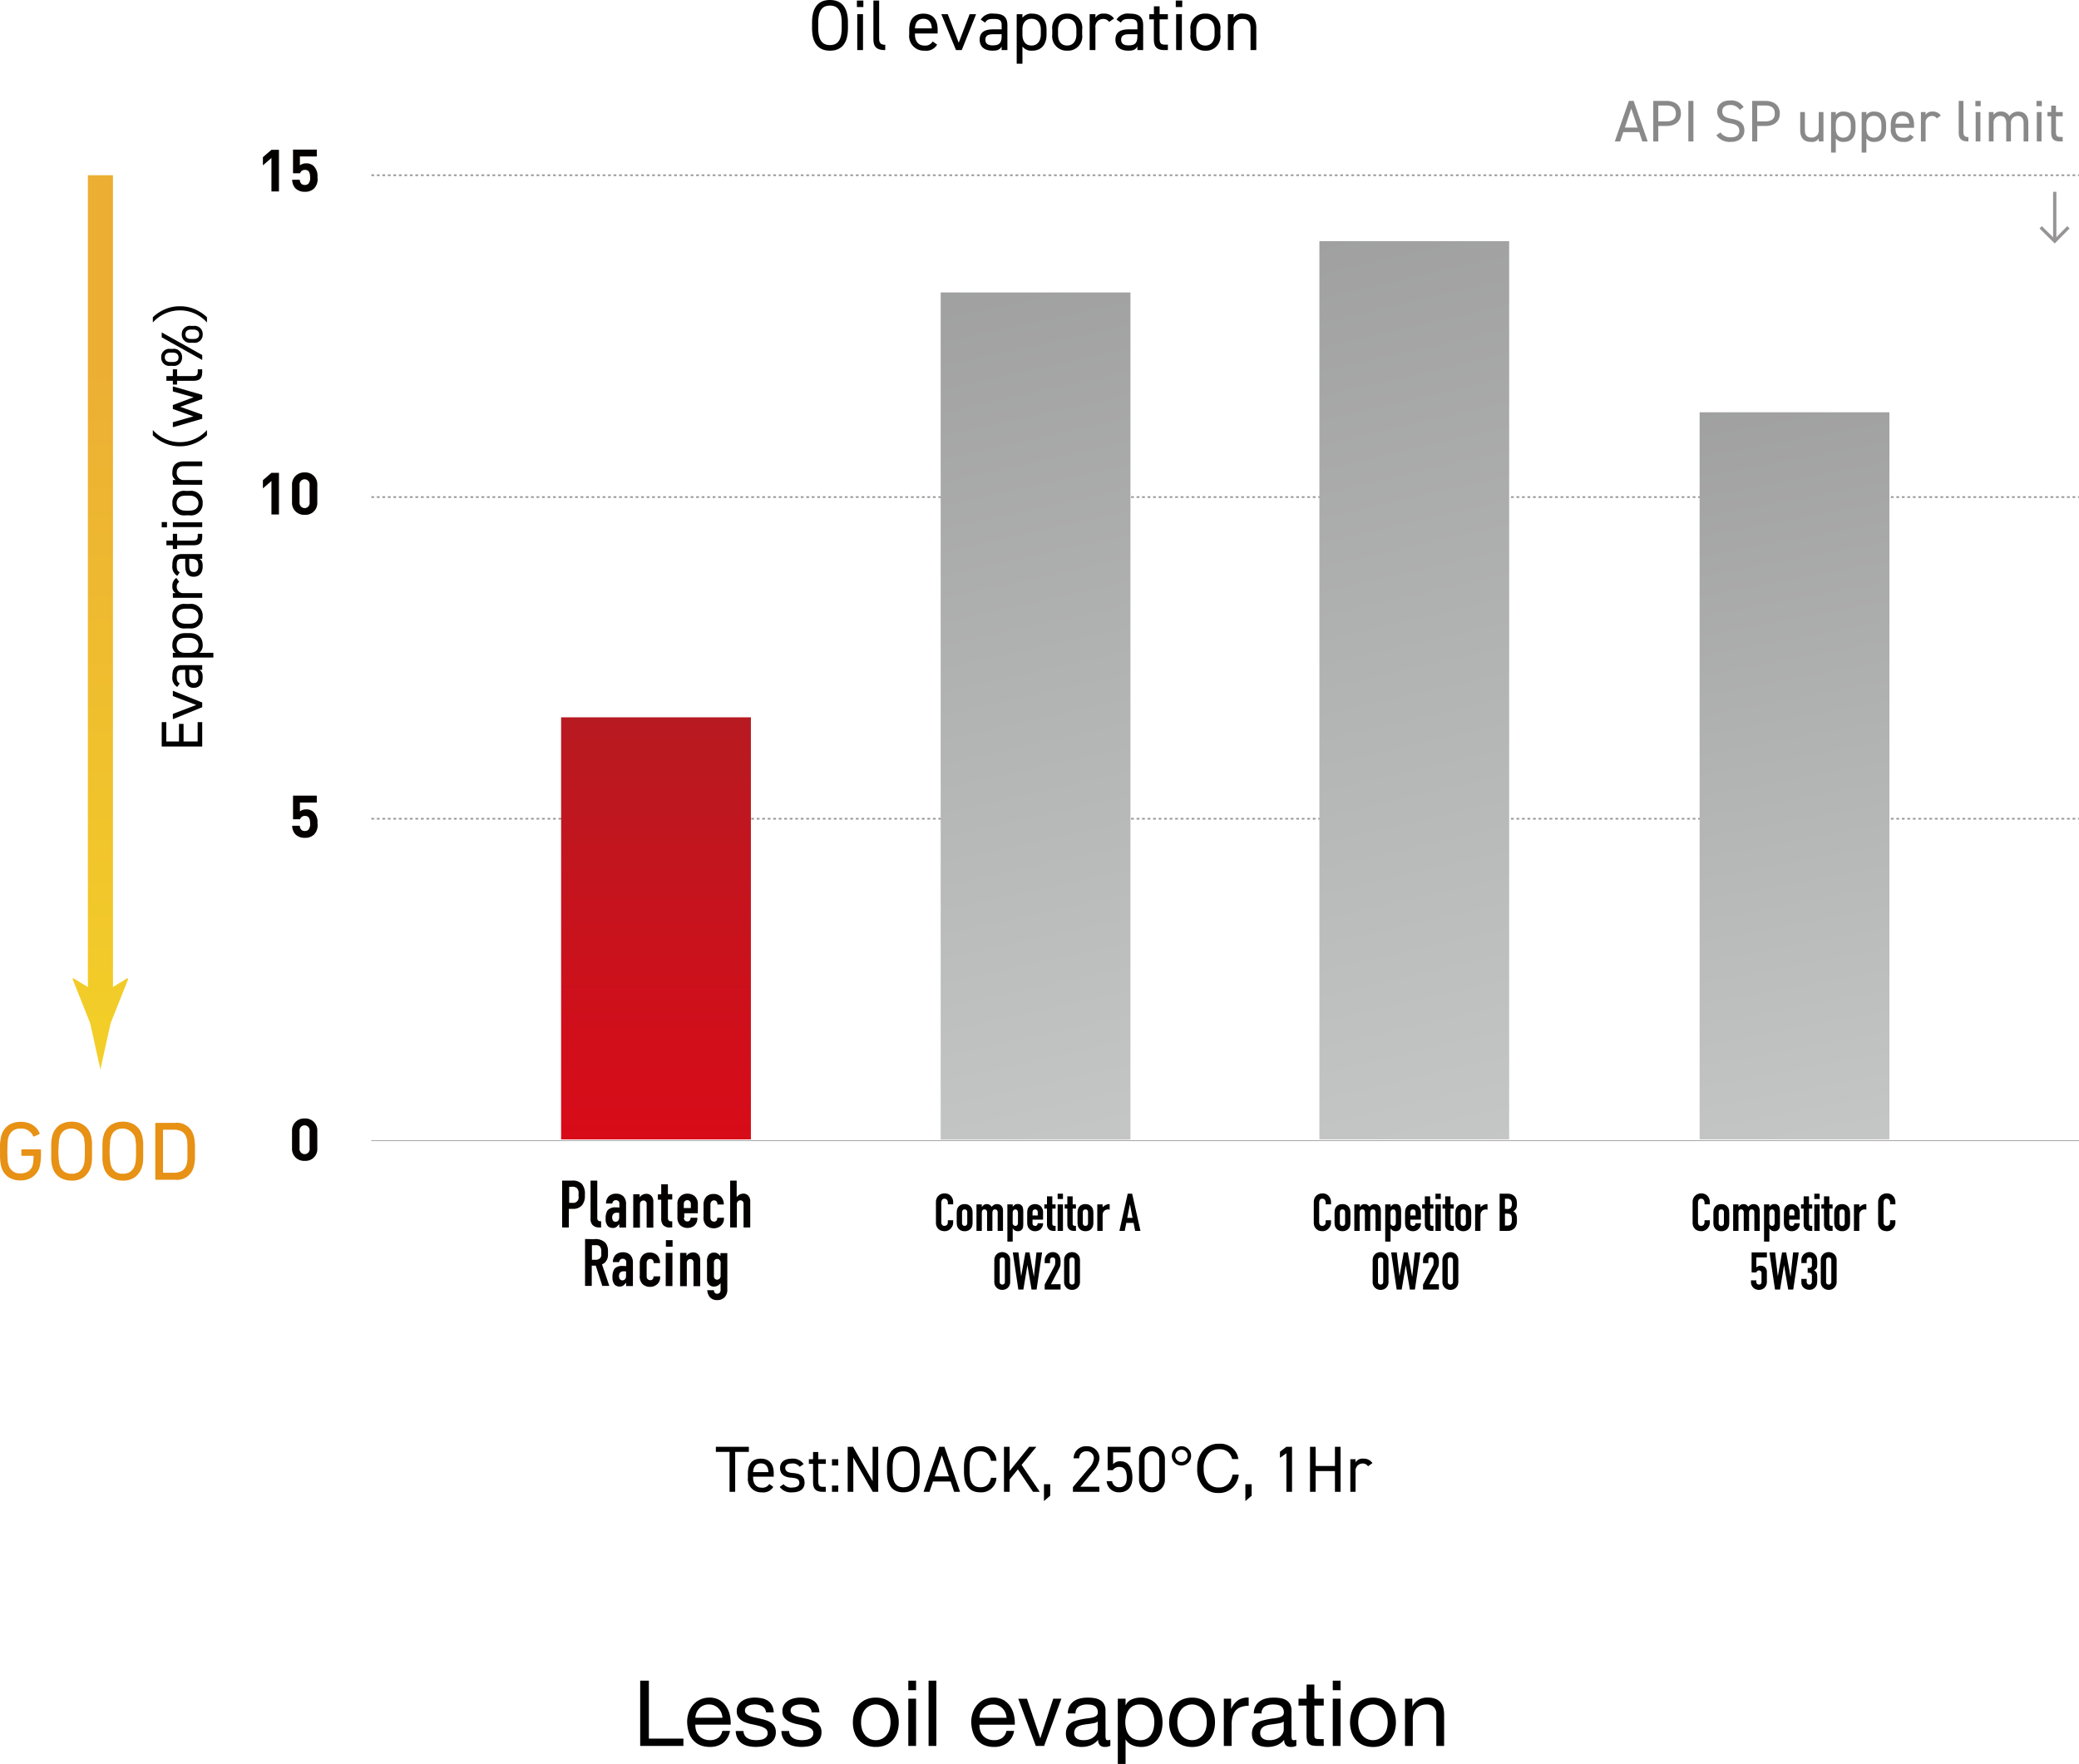
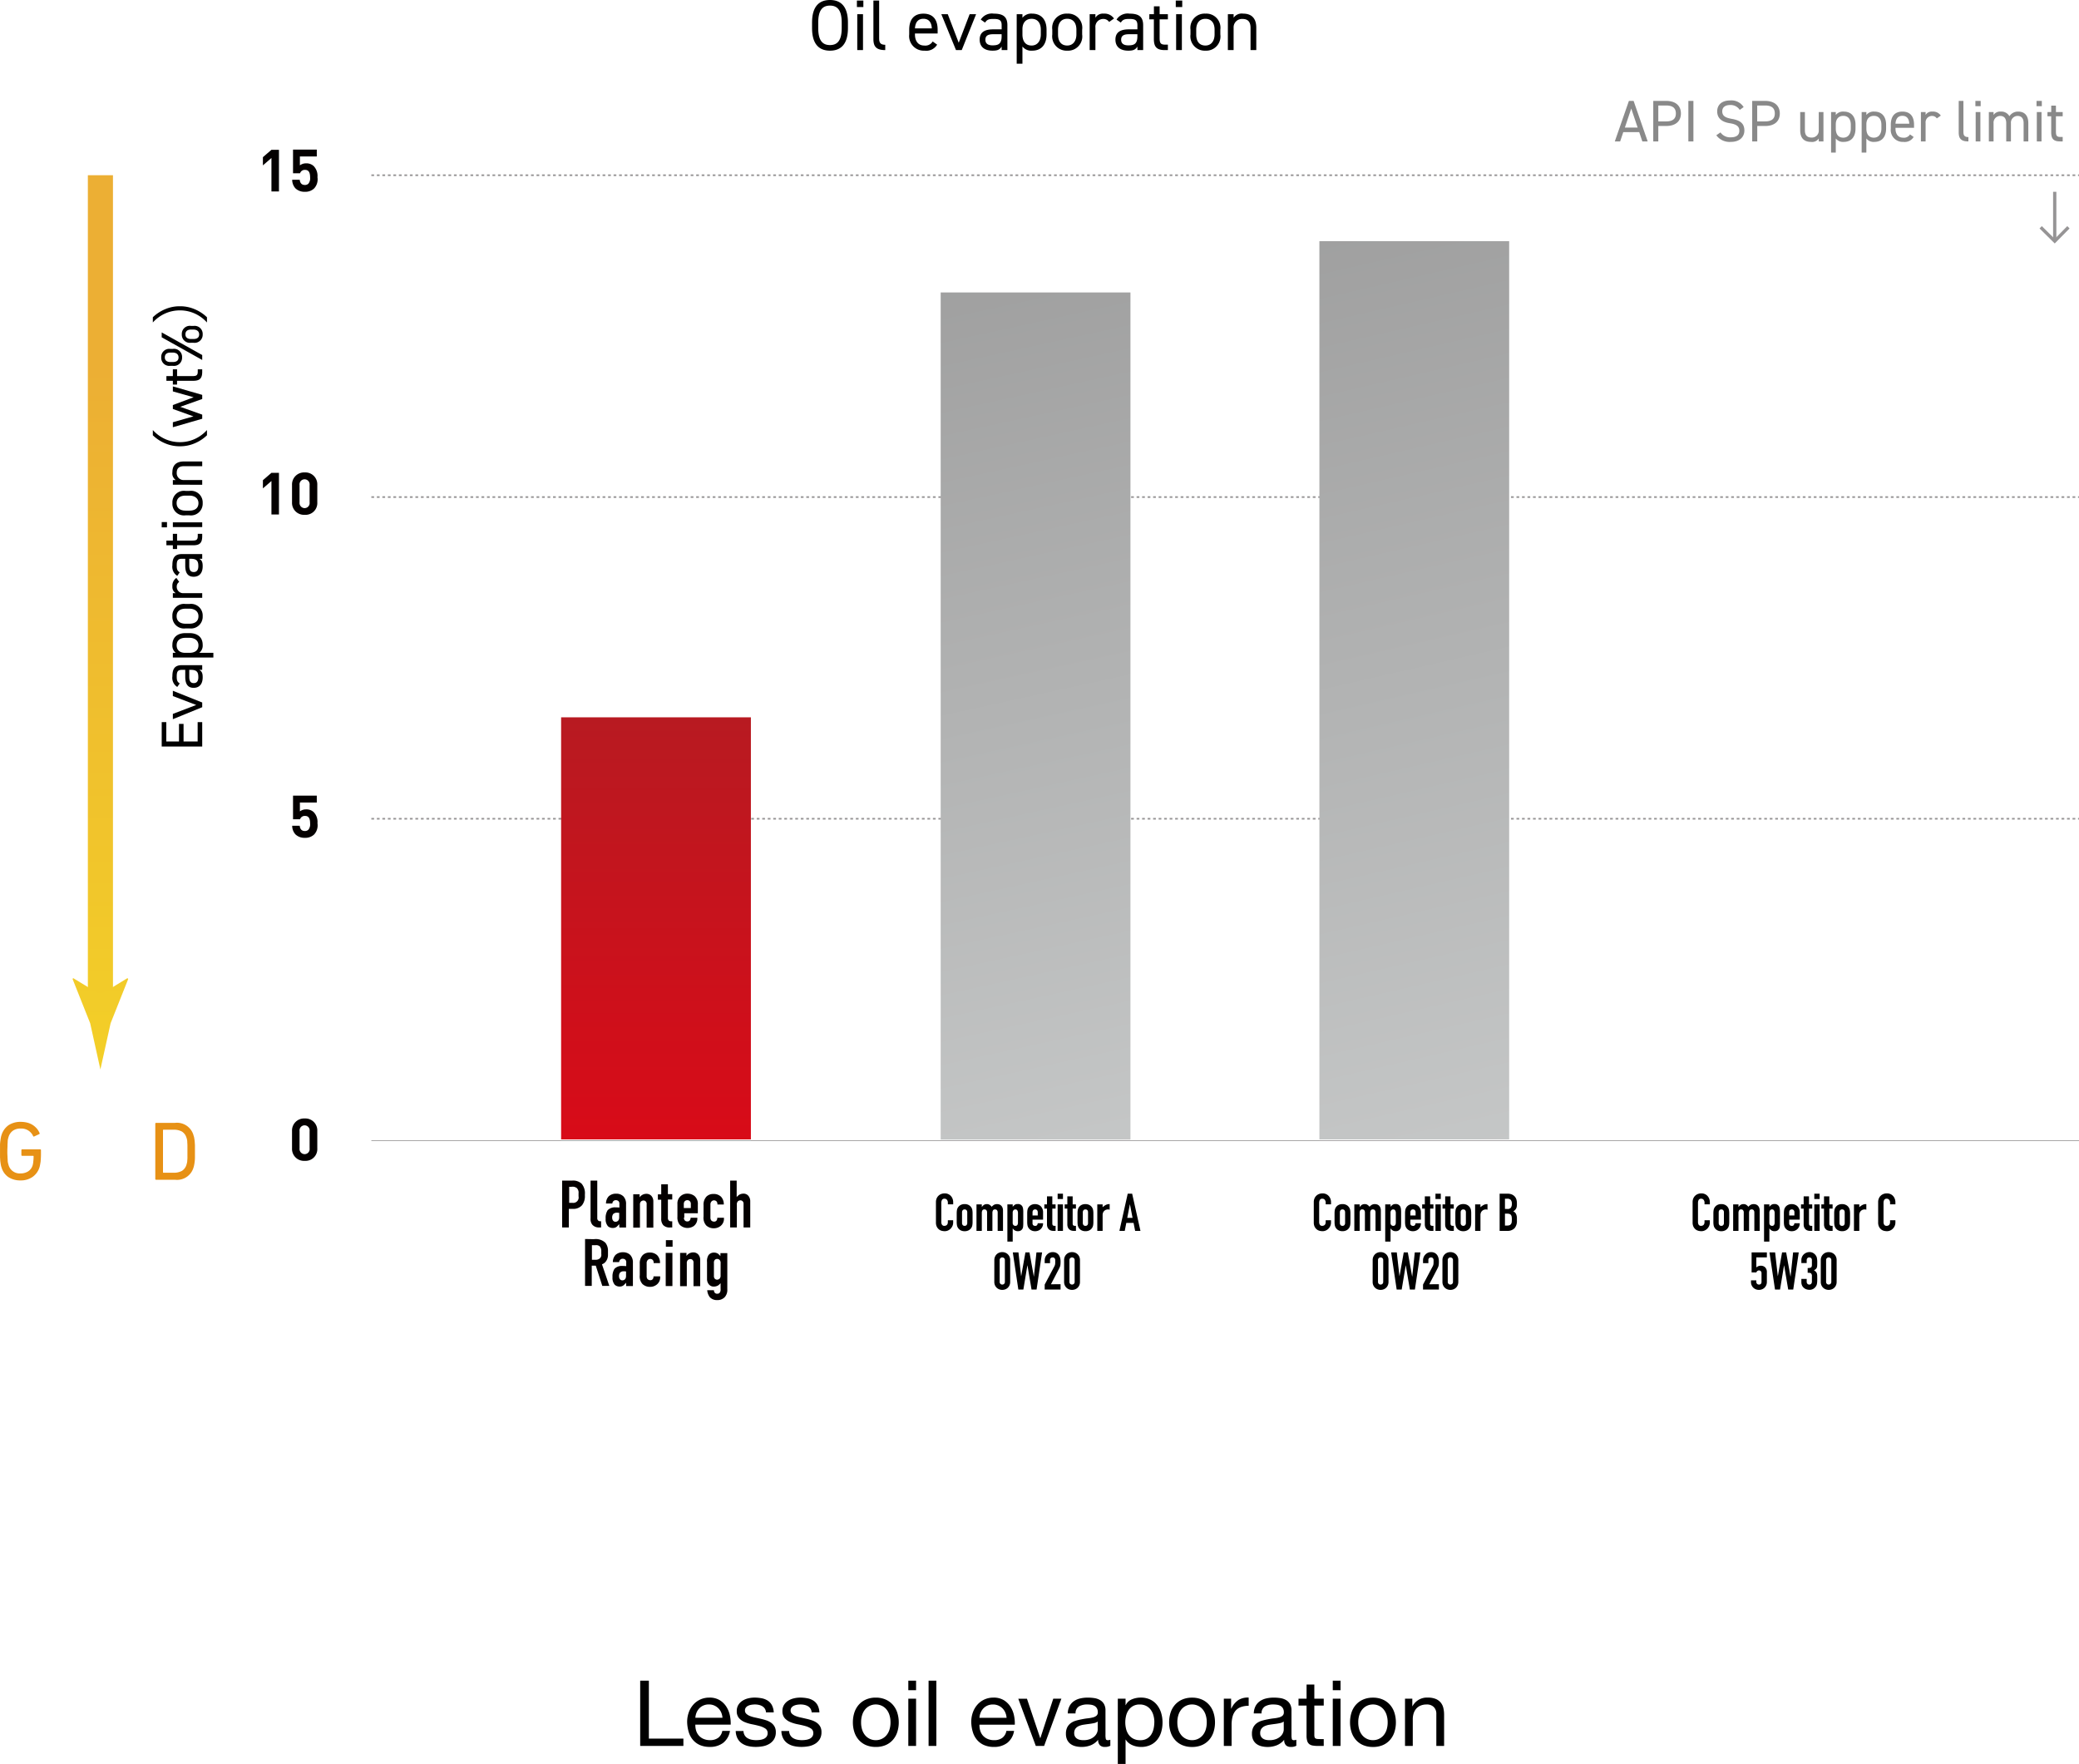
<svg xmlns="http://www.w3.org/2000/svg" xmlns:xlink="http://www.w3.org/1999/xlink" width="318.719" height="270.389" viewBox="0 0 318.719 270.389">
  <defs>
    <linearGradient id="linear-gradient" x1="0.5" x2="0.5" y2="1" gradientUnits="objectBoundingBox">
      <stop offset="0" stop-color="#b81a21" />
      <stop offset="1" stop-color="#d80b18" />
    </linearGradient>
    <linearGradient id="linear-gradient-2" x1="2.361" y1="1" x2="2.301" y2="-0.228" gradientUnits="objectBoundingBox">
      <stop offset="0" stop-color="#c7c9c9" />
      <stop offset="1" stop-color="#9c9c9c" />
    </linearGradient>
    <linearGradient id="linear-gradient-5" x1="0.503" y1="1.307" x2="0.503" y2="0.233" gradientUnits="objectBoundingBox">
      <stop offset="0" />
      <stop offset="0.001" stop-color="#f5d824" />
      <stop offset="1" stop-color="#ecaf34" />
    </linearGradient>
    <linearGradient id="linear-gradient-6" x1="0.502" y1="3.124" x2="0.502" y2="-6.662" xlink:href="#linear-gradient-5" />
  </defs>
  <g id="グループ_4603" data-name="グループ 4603" transform="translate(-110 -5273.322)">
    <path id="パス_104562" data-name="パス 104562" d="M-61.523-10V0H-54.9V-1.12h-5.292V-10Zm12.614,5.684h-4.158a2.479,2.479,0,0,1,.182-.791,2.11,2.11,0,0,1,.42-.651,1.924,1.924,0,0,1,.637-.441,2.072,2.072,0,0,1,.833-.161,2.036,2.036,0,0,1,.819.161,2.061,2.061,0,0,1,.644.434,2.04,2.04,0,0,1,.434.651A2.435,2.435,0,0,1-48.909-4.312ZM-47.761-2.3h-1.176a1.692,1.692,0,0,1-.637,1.064,2.06,2.06,0,0,1-1.239.35,2.465,2.465,0,0,1-1.022-.2,2,2,0,0,1-.714-.525,2.045,2.045,0,0,1-.406-.756,2.873,2.873,0,0,1-.112-.9h5.418a5.763,5.763,0,0,0-.119-1.386A4.012,4.012,0,0,0-48.3-5.992a3.17,3.17,0,0,0-1.022-1.015,2.969,2.969,0,0,0-1.6-.4,3.291,3.291,0,0,0-1.365.28,3.208,3.208,0,0,0-1.078.784,3.614,3.614,0,0,0-.707,1.19,4.356,4.356,0,0,0-.252,1.512,5.8,5.8,0,0,0,.245,1.526,3.33,3.33,0,0,0,.651,1.2,2.967,2.967,0,0,0,1.071.784,3.718,3.718,0,0,0,1.505.28,3.285,3.285,0,0,0,2.044-.616A2.892,2.892,0,0,0-47.761-2.3Zm2.072.014h-1.19a2.619,2.619,0,0,0,.28,1.141,2.106,2.106,0,0,0,.672.756,2.816,2.816,0,0,0,.966.413,5.092,5.092,0,0,0,1.148.126,5.88,5.88,0,0,0,1.1-.1,2.985,2.985,0,0,0,.994-.371,2.134,2.134,0,0,0,.714-.7,2.016,2.016,0,0,0,.273-1.092,1.707,1.707,0,0,0-.2-.868,1.812,1.812,0,0,0-.532-.581,2.853,2.853,0,0,0-.756-.371,8.936,8.936,0,0,0-.875-.238q-.42-.1-.84-.189a4.846,4.846,0,0,1-.756-.224,1.732,1.732,0,0,1-.553-.336.67.67,0,0,1-.217-.511.706.706,0,0,1,.14-.455,1,1,0,0,1,.364-.28,1.815,1.815,0,0,1,.5-.147,3.541,3.541,0,0,1,.539-.042,2.7,2.7,0,0,1,.581.063,1.781,1.781,0,0,1,.525.2,1.192,1.192,0,0,1,.392.371,1.2,1.2,0,0,1,.182.581h1.19a2.658,2.658,0,0,0-.28-1.1,1.884,1.884,0,0,0-.637-.7,2.624,2.624,0,0,0-.917-.364,5.715,5.715,0,0,0-1.134-.105,4,4,0,0,0-.959.119,2.892,2.892,0,0,0-.868.364,2,2,0,0,0-.63.637,1.734,1.734,0,0,0-.245.938,1.583,1.583,0,0,0,.35,1.092,2.362,2.362,0,0,0,.875.609,5.92,5.92,0,0,0,1.141.336q.616.119,1.141.266a2.978,2.978,0,0,1,.875.385.792.792,0,0,1,.35.7.877.877,0,0,1-.168.553,1.065,1.065,0,0,1-.427.329,2.156,2.156,0,0,1-.567.154,4.357,4.357,0,0,1-.588.042,3.527,3.527,0,0,1-.707-.07,1.984,1.984,0,0,1-.616-.231,1.266,1.266,0,0,1-.441-.434A1.34,1.34,0,0,1-45.689-2.282Zm7,0h-1.19a2.619,2.619,0,0,0,.28,1.141,2.106,2.106,0,0,0,.672.756,2.816,2.816,0,0,0,.966.413,5.092,5.092,0,0,0,1.148.126,5.88,5.88,0,0,0,1.1-.1,2.985,2.985,0,0,0,.994-.371,2.134,2.134,0,0,0,.714-.7,2.016,2.016,0,0,0,.273-1.092,1.707,1.707,0,0,0-.2-.868,1.812,1.812,0,0,0-.532-.581,2.853,2.853,0,0,0-.756-.371,8.936,8.936,0,0,0-.875-.238q-.42-.1-.84-.189a4.846,4.846,0,0,1-.756-.224,1.732,1.732,0,0,1-.553-.336.67.67,0,0,1-.217-.511.706.706,0,0,1,.14-.455,1,1,0,0,1,.364-.28,1.815,1.815,0,0,1,.5-.147,3.541,3.541,0,0,1,.539-.042,2.7,2.7,0,0,1,.581.063,1.781,1.781,0,0,1,.525.2,1.192,1.192,0,0,1,.392.371,1.2,1.2,0,0,1,.182.581h1.19a2.658,2.658,0,0,0-.28-1.1,1.884,1.884,0,0,0-.637-.7,2.624,2.624,0,0,0-.917-.364,5.715,5.715,0,0,0-1.134-.105,4,4,0,0,0-.959.119,2.892,2.892,0,0,0-.868.364,2,2,0,0,0-.63.637,1.734,1.734,0,0,0-.245.938,1.583,1.583,0,0,0,.35,1.092,2.362,2.362,0,0,0,.875.609,5.92,5.92,0,0,0,1.141.336q.616.119,1.141.266a2.978,2.978,0,0,1,.875.385.792.792,0,0,1,.35.7.877.877,0,0,1-.168.553,1.065,1.065,0,0,1-.427.329,2.156,2.156,0,0,1-.567.154,4.357,4.357,0,0,1-.588.042,3.527,3.527,0,0,1-.707-.07,1.984,1.984,0,0,1-.616-.231,1.266,1.266,0,0,1-.441-.434A1.34,1.34,0,0,1-38.689-2.282Zm11.032-1.33a3.6,3.6,0,0,1,.175-1.169A2.523,2.523,0,0,1-27-5.642a2.057,2.057,0,0,1,.721-.532,2.146,2.146,0,0,1,.875-.182,2.146,2.146,0,0,1,.875.182,2.057,2.057,0,0,1,.721.532,2.523,2.523,0,0,1,.483.861,3.6,3.6,0,0,1,.175,1.169,3.6,3.6,0,0,1-.175,1.169,2.446,2.446,0,0,1-.483.854,2.1,2.1,0,0,1-.721.525,2.146,2.146,0,0,1-.875.182,2.146,2.146,0,0,1-.875-.182A2.1,2.1,0,0,1-27-1.589a2.446,2.446,0,0,1-.483-.854A3.6,3.6,0,0,1-27.657-3.612Zm-1.26,0a4.755,4.755,0,0,0,.224,1.484,3.387,3.387,0,0,0,.672,1.2,3.091,3.091,0,0,0,1.106.8A3.75,3.75,0,0,0-25.4.154a3.738,3.738,0,0,0,1.519-.287,3.106,3.106,0,0,0,1.1-.8,3.387,3.387,0,0,0,.672-1.2,4.755,4.755,0,0,0,.224-1.484A4.821,4.821,0,0,0-22.113-5.1a3.378,3.378,0,0,0-.672-1.2,3.182,3.182,0,0,0-1.1-.805A3.66,3.66,0,0,0-25.4-7.406a3.673,3.673,0,0,0-1.512.294,3.166,3.166,0,0,0-1.106.805,3.378,3.378,0,0,0-.672,1.2A4.821,4.821,0,0,0-28.917-3.612Zm9.688-4.928V-10h-1.19V-8.54Zm-1.19,1.3V0h1.19V-7.238ZM-17.311-10V0h1.19V-10ZM-5.355-4.312H-9.513A2.479,2.479,0,0,1-9.331-5.1a2.11,2.11,0,0,1,.42-.651,1.924,1.924,0,0,1,.637-.441,2.072,2.072,0,0,1,.833-.161,2.036,2.036,0,0,1,.819.161,2.061,2.061,0,0,1,.644.434,2.04,2.04,0,0,1,.434.651A2.435,2.435,0,0,1-5.355-4.312ZM-4.207-2.3H-5.383A1.692,1.692,0,0,1-6.02-1.232a2.06,2.06,0,0,1-1.239.35,2.465,2.465,0,0,1-1.022-.2A2,2,0,0,1-8.995-1.6,2.045,2.045,0,0,1-9.4-2.359a2.873,2.873,0,0,1-.112-.9h5.418a5.762,5.762,0,0,0-.119-1.386,4.012,4.012,0,0,0-.532-1.344A3.17,3.17,0,0,0-5.768-7.007a2.969,2.969,0,0,0-1.6-.4,3.291,3.291,0,0,0-1.365.28,3.208,3.208,0,0,0-1.078.784,3.614,3.614,0,0,0-.707,1.19,4.355,4.355,0,0,0-.252,1.512,5.8,5.8,0,0,0,.245,1.526,3.33,3.33,0,0,0,.651,1.2,2.967,2.967,0,0,0,1.071.784A3.718,3.718,0,0,0-7.3.154,3.285,3.285,0,0,0-5.257-.462,2.892,2.892,0,0,0-4.207-2.3ZM.4,0,3.045-7.238H1.8L-.175-1.2H-.2l-2.03-6.034h-1.33L-.875,0Zm10.15-.028A1.683,1.683,0,0,1,9.7.154,1.024,1.024,0,0,1,8.96-.1a1.126,1.126,0,0,1-.273-.847A2.847,2.847,0,0,1,7.546-.1,3.771,3.771,0,0,1,6.139.154,3.769,3.769,0,0,1,5.208.042a2.165,2.165,0,0,1-.763-.35,1.68,1.68,0,0,1-.511-.623,2.1,2.1,0,0,1-.189-.931,2.126,2.126,0,0,1,.21-1.008,1.832,1.832,0,0,1,.553-.637,2.534,2.534,0,0,1,.784-.371q.441-.126.9-.21.49-.1.931-.147a5.187,5.187,0,0,0,.777-.14,1.3,1.3,0,0,0,.532-.266.649.649,0,0,0,.2-.511,1.188,1.188,0,0,0-.147-.63,1.008,1.008,0,0,0-.378-.364,1.537,1.537,0,0,0-.518-.168,3.912,3.912,0,0,0-.567-.042,2.517,2.517,0,0,0-1.26.287,1.218,1.218,0,0,0-.546,1.085H4.025a2.57,2.57,0,0,1,.28-1.134,2.123,2.123,0,0,1,.672-.749,2.819,2.819,0,0,1,.959-.413,5.065,5.065,0,0,1,1.155-.126,6.775,6.775,0,0,1,.973.07,2.543,2.543,0,0,1,.875.287,1.678,1.678,0,0,1,.63.609,1.949,1.949,0,0,1,.238,1.022v3.724a2.785,2.785,0,0,0,.049.616q.049.2.329.2a1.178,1.178,0,0,0,.364-.07ZM8.617-3.738a1.481,1.481,0,0,1-.588.245q-.364.077-.763.126t-.8.112a2.96,2.96,0,0,0-.728.2,1.324,1.324,0,0,0-.525.4,1.117,1.117,0,0,0-.2.707.968.968,0,0,0,.119.5.992.992,0,0,0,.308.329,1.292,1.292,0,0,0,.441.182,2.447,2.447,0,0,0,.532.056,2.819,2.819,0,0,0,1.008-.161A2.12,2.12,0,0,0,8.1-1.449a1.6,1.6,0,0,0,.392-.532,1.345,1.345,0,0,0,.126-.539Zm3.08-3.5v10h1.19V-.966h.028a1.917,1.917,0,0,0,.483.539,2.544,2.544,0,0,0,.609.343A3.305,3.305,0,0,0,14.658.1a3.577,3.577,0,0,0,.595.056A3.361,3.361,0,0,0,16.7-.14a2.9,2.9,0,0,0,1.036-.805,3.428,3.428,0,0,0,.616-1.2,5.106,5.106,0,0,0,.2-1.456,4.948,4.948,0,0,0-.21-1.456,3.679,3.679,0,0,0-.623-1.211A2.976,2.976,0,0,0,16.688-7.1a3.265,3.265,0,0,0-1.463-.308,3.449,3.449,0,0,0-1.386.273,1.782,1.782,0,0,0-.924.875h-.028v-.98Zm5.6,3.556a4.761,4.761,0,0,1-.112,1.036,2.741,2.741,0,0,1-.364.9,1.913,1.913,0,0,1-.665.63,2.035,2.035,0,0,1-1.029.238,2.209,2.209,0,0,1-1.05-.231,2.038,2.038,0,0,1-.707-.609,2.547,2.547,0,0,1-.4-.875,4.171,4.171,0,0,1-.126-1.029,4.2,4.2,0,0,1,.119-.994,2.605,2.605,0,0,1,.385-.875,2.048,2.048,0,0,1,.686-.623,2.044,2.044,0,0,1,1.022-.238,2.126,2.126,0,0,1,1,.224,1.99,1.99,0,0,1,.7.6,2.664,2.664,0,0,1,.406.861A3.7,3.7,0,0,1,17.3-3.682Zm3.528.07A3.6,3.6,0,0,1,21-4.781a2.523,2.523,0,0,1,.483-.861,2.057,2.057,0,0,1,.721-.532,2.146,2.146,0,0,1,.875-.182,2.146,2.146,0,0,1,.875.182,2.057,2.057,0,0,1,.721.532,2.523,2.523,0,0,1,.483.861,3.6,3.6,0,0,1,.175,1.169,3.6,3.6,0,0,1-.175,1.169,2.446,2.446,0,0,1-.483.854,2.1,2.1,0,0,1-.721.525,2.146,2.146,0,0,1-.875.182,2.146,2.146,0,0,1-.875-.182,2.1,2.1,0,0,1-.721-.525A2.446,2.446,0,0,1,21-2.443,3.6,3.6,0,0,1,20.825-3.612Zm-1.26,0a4.755,4.755,0,0,0,.224,1.484,3.387,3.387,0,0,0,.672,1.2,3.091,3.091,0,0,0,1.106.8,3.75,3.75,0,0,0,1.512.287A3.738,3.738,0,0,0,24.6-.133a3.106,3.106,0,0,0,1.1-.8,3.387,3.387,0,0,0,.672-1.2,4.755,4.755,0,0,0,.224-1.484A4.821,4.821,0,0,0,26.369-5.1a3.378,3.378,0,0,0-.672-1.2,3.182,3.182,0,0,0-1.1-.805,3.66,3.66,0,0,0-1.519-.294,3.673,3.673,0,0,0-1.512.294,3.166,3.166,0,0,0-1.106.805,3.378,3.378,0,0,0-.672,1.2A4.821,4.821,0,0,0,19.565-3.612Zm8.386-3.626V0h1.19V-3.22a4.949,4.949,0,0,1,.14-1.239,2.375,2.375,0,0,1,.448-.917,1.92,1.92,0,0,1,.812-.574,3.366,3.366,0,0,1,1.218-.2v-1.26a2.674,2.674,0,0,0-1.6.392,3.224,3.224,0,0,0-1.064,1.3h-.028V-7.238ZM39.067-.028a1.683,1.683,0,0,1-.854.182A1.024,1.024,0,0,1,37.478-.1a1.126,1.126,0,0,1-.273-.847A2.847,2.847,0,0,1,36.064-.1a3.771,3.771,0,0,1-1.407.259,3.769,3.769,0,0,1-.931-.112,2.165,2.165,0,0,1-.763-.35,1.68,1.68,0,0,1-.511-.623,2.1,2.1,0,0,1-.189-.931,2.126,2.126,0,0,1,.21-1.008,1.832,1.832,0,0,1,.553-.637,2.534,2.534,0,0,1,.784-.371q.441-.126.9-.21.49-.1.931-.147a5.187,5.187,0,0,0,.777-.14,1.3,1.3,0,0,0,.532-.266.649.649,0,0,0,.2-.511A1.188,1.188,0,0,0,37-5.782a1.008,1.008,0,0,0-.378-.364,1.537,1.537,0,0,0-.518-.168,3.912,3.912,0,0,0-.567-.042,2.517,2.517,0,0,0-1.26.287,1.218,1.218,0,0,0-.546,1.085h-1.19a2.57,2.57,0,0,1,.28-1.134,2.123,2.123,0,0,1,.672-.749,2.819,2.819,0,0,1,.959-.413,5.065,5.065,0,0,1,1.155-.126,6.775,6.775,0,0,1,.973.07,2.543,2.543,0,0,1,.875.287,1.678,1.678,0,0,1,.63.609,1.949,1.949,0,0,1,.238,1.022v3.724a2.785,2.785,0,0,0,.049.616q.049.2.329.2a1.178,1.178,0,0,0,.364-.07Zm-1.932-3.71a1.481,1.481,0,0,1-.588.245q-.364.077-.763.126t-.805.112a2.96,2.96,0,0,0-.728.2,1.324,1.324,0,0,0-.525.4,1.117,1.117,0,0,0-.2.707.968.968,0,0,0,.119.5.992.992,0,0,0,.308.329,1.292,1.292,0,0,0,.441.182,2.447,2.447,0,0,0,.532.056,2.819,2.819,0,0,0,1.008-.161,2.12,2.12,0,0,0,.686-.406,1.6,1.6,0,0,0,.392-.532,1.345,1.345,0,0,0,.126-.539Zm4.69-3.5v-2.17h-1.19v2.17H39.4v1.05h1.232v4.606a2.75,2.75,0,0,0,.1.812.987.987,0,0,0,.3.476,1.162,1.162,0,0,0,.532.231A4.273,4.273,0,0,0,42.357,0h.91V-1.05h-.546a3.969,3.969,0,0,1-.455-.021.588.588,0,0,1-.273-.091.346.346,0,0,1-.133-.2,1.3,1.3,0,0,1-.035-.336V-6.188h1.442v-1.05Zm4.018-1.3V-10h-1.19V-8.54Zm-1.19,1.3V0h1.19V-7.238Zm3.906,3.626a3.6,3.6,0,0,1,.175-1.169,2.523,2.523,0,0,1,.483-.861,2.057,2.057,0,0,1,.721-.532,2.146,2.146,0,0,1,.875-.182,2.146,2.146,0,0,1,.875.182,2.057,2.057,0,0,1,.721.532,2.523,2.523,0,0,1,.483.861,3.6,3.6,0,0,1,.175,1.169,3.6,3.6,0,0,1-.175,1.169,2.446,2.446,0,0,1-.483.854,2.1,2.1,0,0,1-.721.525,2.146,2.146,0,0,1-.875.182,2.146,2.146,0,0,1-.875-.182,2.1,2.1,0,0,1-.721-.525,2.446,2.446,0,0,1-.483-.854A3.6,3.6,0,0,1,48.559-3.612Zm-1.26,0a4.755,4.755,0,0,0,.224,1.484,3.387,3.387,0,0,0,.672,1.2,3.091,3.091,0,0,0,1.106.8,3.75,3.75,0,0,0,1.512.287,3.738,3.738,0,0,0,1.519-.287,3.106,3.106,0,0,0,1.1-.8,3.387,3.387,0,0,0,.672-1.2,4.755,4.755,0,0,0,.224-1.484A4.821,4.821,0,0,0,54.1-5.1a3.378,3.378,0,0,0-.672-1.2,3.182,3.182,0,0,0-1.1-.805,3.66,3.66,0,0,0-1.519-.294,3.673,3.673,0,0,0-1.512.294,3.166,3.166,0,0,0-1.106.805,3.378,3.378,0,0,0-.672,1.2A4.821,4.821,0,0,0,47.3-3.612Zm8.428-3.626V0h1.19V-4.088a2.932,2.932,0,0,1,.133-.9,2.051,2.051,0,0,1,.4-.721,1.772,1.772,0,0,1,.665-.476,2.425,2.425,0,0,1,.945-.168,1.457,1.457,0,0,1,1.078.392A1.438,1.438,0,0,1,60.529-4.9V0h1.19V-4.76A4.479,4.479,0,0,0,61.6-5.831a2.028,2.028,0,0,0-.413-.833,1.956,1.956,0,0,0-.77-.546,3.141,3.141,0,0,0-1.19-.2A2.506,2.506,0,0,0,56.875-6.09h-.028V-7.238Z" transform="translate(269.667 5540.953)" />
    <path id="線_14_00000171694478745129316280000016230926575844759449_" d="M0,0H261.789" transform="translate(166.93 5398.827)" fill="none" stroke="#969495" stroke-width="0.25" stroke-dasharray="0.422 0.422" />
    <path id="線_15_00000129900766692847006890000009753776026641428353_" d="M0,0H261.789" transform="translate(166.93 5349.518)" fill="none" stroke="#969495" stroke-width="0.25" stroke-dasharray="0.422 0.422" />
    <path id="線_16_00000183939030420600216450000015926080759236385924_" d="M0,0H261.789" transform="translate(166.93 5300.182)" fill="none" stroke="#969495" stroke-width="0.25" stroke-dasharray="0.422 0.422" />
    <path id="長方形_4087_00000133516996744932237270000017929052536982359487_" d="M0,0H29.093V64.7H0Z" transform="translate(196.022 5383.279)" fill="url(#linear-gradient)" />
    <path id="長方形_4088_00000065753121671439797690000006208193283146694823_" d="M0,0H29.093V129.856H0Z" transform="translate(254.21 5318.153)" fill="url(#linear-gradient-2)" />
    <path id="長方形_4089_00000037663544405861170760000009549146182713223057_" d="M0,0H29.093V137.693H0Z" transform="translate(312.268 5310.29)" fill="url(#linear-gradient-2)" />
-     <path id="長方形_4090_00000095306067340586886910000003438259235991145121_" d="M0,0H29.093V111.461H0Z" transform="translate(370.558 5336.521)" fill="url(#linear-gradient-2)" />
    <g id="グループ_4447" data-name="グループ 4447" transform="translate(196.177 5454.294)">
      <g id="グループ_4446" data-name="グループ 4446" transform="translate(0 0)">
        <path id="パス_103760" data-name="パス 103760" d="M392.42,325.5h1.539a1.93,1.93,0,0,1,1.437.462,2.245,2.245,0,0,1,.513,1.642v.205a2.245,2.245,0,0,1-.436,1.462,1.744,1.744,0,0,1-1.411.564h-.616v2.848H392.42V325.5Zm1.052,3.412h.564a.828.828,0,0,0,.9-1v-.462a.962.962,0,0,0-.282-.821,1.087,1.087,0,0,0-.8-.18H393.5v2.463h-.026Z" transform="translate(-392.42 -325.5)" fill="#040000" />
        <path id="パス_103761" data-name="パス 103761" d="M395.146,325.5v5.747a.469.469,0,0,0,.154.385.46.46,0,0,0,.334.1h.1v.949h-.308a1.3,1.3,0,0,1-1.052-.436,1.409,1.409,0,0,1-.257-.975V325.5Z" transform="translate(-389.759 -325.5)" fill="#040000" />
        <path id="パス_103762" data-name="パス 103762" d="M397.1,330.949h0a4.941,4.941,0,0,1-.359.385.919.919,0,0,1-.59.205,1.107,1.107,0,0,1-.77-.257,1.624,1.624,0,0,1-.359-1.18,2.163,2.163,0,0,1,.308-1.283,1.54,1.54,0,0,1,1.206-.436c.077,0,.257,0,.59.026v-.539a.553.553,0,0,0-.128-.436.582.582,0,0,0-.41-.154.51.51,0,0,0-.41.18.488.488,0,0,0-.128.334h-.975a1.6,1.6,0,0,1,.41-1.1,1.619,1.619,0,0,1,1.155-.41,1.533,1.533,0,0,1,1.1.41,1.647,1.647,0,0,1,.41,1.206v3.566h-1.026l-.026-.513Zm0-1.719a1.808,1.808,0,0,0-.359-.026.741.741,0,0,0-.564.205.827.827,0,0,0-.154.539.752.752,0,0,0,.1.41.462.462,0,0,0,.41.231c.308,0,.564-.205.564-.667Z" transform="translate(-388.35 -324.279)" fill="#040000" />
        <path id="パス_103763" data-name="パス 103763" d="M396.65,326.367h1.026v.462a1.25,1.25,0,0,1,1.026-.539,1.017,1.017,0,0,1,.77.308,1.257,1.257,0,0,1,.308.872v4h-1.026v-3.592a.525.525,0,0,0-.128-.41.466.466,0,0,0-.359-.154.6.6,0,0,0-.385.154.674.674,0,0,0-.154.513v3.489H396.7v-5.105Z" transform="translate(-385.798 -324.263)" fill="#040000" />
        <path id="パス_103764" data-name="パス 103764" d="M399.679,325.71v1.539h.667v.821h-.667v2.8a.54.54,0,0,0,.154.436.551.551,0,0,0,.385.1h.128v.949h-.282a1.371,1.371,0,0,1-1.1-.359,1.462,1.462,0,0,1-.308-1.026V328.1h-.513v-.821h.513v-1.539h1.026Z" transform="translate(-383.465 -325.171)" fill="#040000" />
        <path id="パス_103765" data-name="パス 103765" d="M400.311,329.949a.554.554,0,0,0,.128.436.484.484,0,0,0,.385.154.44.44,0,0,0,.41-.205.835.835,0,0,0,.1-.359h1.026v.051a1.422,1.422,0,0,1-.564,1.232,1.721,1.721,0,0,1-.949.282,1.662,1.662,0,0,1-1.18-.487,1.773,1.773,0,0,1-.359-1.232v-1.95a1.487,1.487,0,0,1,1.539-1.591,1.749,1.749,0,0,1,1.077.359,1.573,1.573,0,0,1,.513,1.309v1.334h-2.078v.667h-.051Zm1.052-1.437v-.667a.553.553,0,0,0-.154-.41.536.536,0,0,0-.385-.154.559.559,0,0,0-.41.18.646.646,0,0,0-.128.41v.616h1.078v.026Z" transform="translate(-381.633 -324.279)" fill="#040000" />
        <path id="パス_103766" data-name="パス 103766" d="M403,327.891h0a.753.753,0,0,0-.1-.41.534.534,0,0,0-.821-.026.694.694,0,0,0-.154.487v1.975a.672.672,0,0,0,.128.436.555.555,0,0,0,.41.18.444.444,0,0,0,.41-.18.652.652,0,0,0,.1-.41H404v.1a1.4,1.4,0,0,1-.513,1.155,1.631,1.631,0,0,1-1.026.359,1.673,1.673,0,0,1-1.18-.436,1.751,1.751,0,0,1-.41-1.36v-1.745a1.777,1.777,0,0,1,.462-1.334,1.475,1.475,0,0,1,1.052-.385,1.588,1.588,0,0,1,1.18.436,1.678,1.678,0,0,1,.41,1.155v.026H403Z" transform="translate(-379.191 -324.247)" fill="#040000" />
        <path id="パス_103767" data-name="パス 103767" d="M402.45,325.5h1.026v2.514a3.94,3.94,0,0,1,.334-.308,1.282,1.282,0,0,1,.667-.205.954.954,0,0,1,.77.308,1.257,1.257,0,0,1,.308.872v4h-1.026v-3.592a.525.525,0,0,0-.128-.41.466.466,0,0,0-.359-.154.6.6,0,0,0-.385.154.675.675,0,0,0-.154.513v3.489h-1.026V325.5h-.026Z" transform="translate(-376.717 -325.5)" fill="#040000" />
        <path id="パス_103768" data-name="パス 103768" d="M395.15,329.016a2.119,2.119,0,0,1,1.77.565,1.984,1.984,0,0,1,.385,1.257v.539a1.66,1.66,0,0,1-.385,1.129,1.174,1.174,0,0,1-.539.359l1.129,3.31h-1.078l-1-3.1h-.616v3.1H393.79V328.99l1.36.026Zm-.308,3.156h.59a.9.9,0,0,0,.641-.231.731.731,0,0,0,.205-.641v-.513a1.042,1.042,0,0,0-.231-.667.837.837,0,0,0-.667-.18h-.539Z" transform="translate(-390.275 -320.036)" fill="#040000" />
        <path id="パス_103769" data-name="パス 103769" d="M397.508,334.449h0a4.916,4.916,0,0,1-.359.385.919.919,0,0,1-.59.205,1.107,1.107,0,0,1-.77-.257,1.624,1.624,0,0,1-.359-1.18,2.163,2.163,0,0,1,.308-1.283,1.54,1.54,0,0,1,1.206-.436c.077,0,.257,0,.59.026v-.539a.553.553,0,0,0-.128-.436.583.583,0,0,0-.41-.154.51.51,0,0,0-.41.18.487.487,0,0,0-.128.334h-.975a1.6,1.6,0,0,1,.41-1.1,1.619,1.619,0,0,1,1.155-.41,1.533,1.533,0,0,1,1.1.41,1.647,1.647,0,0,1,.41,1.206v3.566h-1.026l-.026-.513Zm0-1.719a1.811,1.811,0,0,0-.359-.026.74.74,0,0,0-.564.205.827.827,0,0,0-.154.539.753.753,0,0,0,.1.41.462.462,0,0,0,.41.231c.308,0,.564-.205.564-.667Z" transform="translate(-387.708 -318.799)" fill="#040000" />
        <path id="パス_103770" data-name="パス 103770" d="M399.189,331.391h0a.753.753,0,0,0-.1-.41.535.535,0,0,0-.821-.026.694.694,0,0,0-.154.487v1.975a.671.671,0,0,0,.128.436.555.555,0,0,0,.41.18.444.444,0,0,0,.41-.18.652.652,0,0,0,.1-.41h1.026v.1a1.4,1.4,0,0,1-.513,1.155,1.631,1.631,0,0,1-1.026.359,1.672,1.672,0,0,1-1.18-.436,1.751,1.751,0,0,1-.411-1.36v-1.745a1.777,1.777,0,0,1,.462-1.334,1.475,1.475,0,0,1,1.052-.385,1.588,1.588,0,0,1,1.18.436,1.678,1.678,0,0,1,.41,1.155v.026h-.975v-.026Z" transform="translate(-385.156 -318.768)" fill="#040000" />
        <path id="パス_103771" data-name="パス 103771" d="M399.662,329.06v1h-1.026v-1Zm-1.052,1.95h1.026v5.08H398.61Z" transform="translate(-382.729 -319.927)" fill="#040000" />
        <path id="パス_103772" data-name="パス 103772" d="M399.45,329.867h1.026v.462a1.25,1.25,0,0,1,1.026-.539,1.017,1.017,0,0,1,.77.308,1.257,1.257,0,0,1,.308.872v4h-1.026v-3.592a.525.525,0,0,0-.128-.41.466.466,0,0,0-.359-.154.6.6,0,0,0-.385.154.674.674,0,0,0-.154.513v3.489H399.5v-5.105Z" transform="translate(-381.414 -318.784)" fill="#040000" />
        <path id="パス_103773" data-name="パス 103773" d="M404.184,329.851v5.567a1.663,1.663,0,0,1-.385,1.206,1.537,1.537,0,0,1-1.18.462,1.455,1.455,0,0,1-1.129-.462,2,2,0,0,1-.385-1.052h1.026a.63.63,0,0,0,.128.385.469.469,0,0,0,.385.154.459.459,0,0,0,.41-.205.886.886,0,0,0,.1-.539V334.5a3.975,3.975,0,0,1-.334.308,1.284,1.284,0,0,1-.667.205.955.955,0,0,1-.77-.308,1.257,1.257,0,0,1-.308-.872v-2.591a1.716,1.716,0,0,1,.231-1.052,1.026,1.026,0,0,1,.847-.385,1.076,1.076,0,0,1,.616.18,2.381,2.381,0,0,1,.359.359h0v-.462h1.052Zm-1.026,1.591a.674.674,0,0,0-.154-.513.536.536,0,0,0-.385-.154.507.507,0,0,0-.359.154.641.641,0,0,0-.128.462v2a.583.583,0,0,0,.128.411.507.507,0,0,0,.359.154A.6.6,0,0,0,403,333.8a.674.674,0,0,0,.154-.513Z" transform="translate(-378.862 -318.768)" fill="#040000" />
      </g>
    </g>
    <g id="グループ_4456" data-name="グループ 4456" transform="translate(150.305 5296.256)">
      <path id="パス_103840" data-name="パス 103840" d="M375.848,270.3v-5.131L374.54,266.3v-1.257l1.308-1.129H377V270.3Z" transform="translate(-374.54 -263.884)" fill="#040000" />
      <path id="パス_103841" data-name="パス 103841" d="M379.651,269.852a1.937,1.937,0,0,1-1.411.513,2,2,0,0,1-1.437-.513,1.944,1.944,0,0,1-.513-1.334h1.155c.051.513.308.8.77.8a.735.735,0,0,0,.564-.205,1.313,1.313,0,0,0,.257-.949c0-.744-.205-1.155-.77-1.155a.742.742,0,0,0-.77.513h-1.078V263.9h3.643v1.052H377.47v1.36a1.542,1.542,0,0,1,.949-.308,1.606,1.606,0,0,1,1.18.436,2.17,2.17,0,0,1,.565,1.693A2.056,2.056,0,0,1,379.651,269.852Z" transform="translate(-371.8 -263.9)" fill="#040000" />
      <path id="パス_103842" data-name="パス 103842" d="M375.848,289.6v-5.131L374.54,285.6v-1.257l1.308-1.129H377V289.6Z" transform="translate(-374.54 -233.669)" fill="#040000" />
      <path id="パス_103843" data-name="パス 103843" d="M378.23,289.681a1.83,1.83,0,0,1-1.95-1.9v-2.694a1.844,1.844,0,0,1,1.95-1.9,1.824,1.824,0,0,1,1.924,1.9v2.694A1.8,1.8,0,0,1,378.23,289.681Zm.744-4.567a.776.776,0,1,0-1.539,0v2.668a.786.786,0,0,0,.77.872.772.772,0,0,0,.77-.872Z" transform="translate(-371.816 -233.701)" fill="#040000" />
      <path id="パス_103844" data-name="パス 103844" d="M379.651,308.452a1.938,1.938,0,0,1-1.411.513,2.005,2.005,0,0,1-1.437-.513,1.944,1.944,0,0,1-.513-1.334h1.155c.051.513.308.8.77.8a.735.735,0,0,0,.564-.205,1.313,1.313,0,0,0,.257-.949c0-.744-.205-1.155-.77-1.155a.742.742,0,0,0-.77.513h-1.078V302.5h3.643v1.052H377.47v1.36a1.542,1.542,0,0,1,.949-.308,1.607,1.607,0,0,1,1.18.436,2.17,2.17,0,0,1,.565,1.693A2.056,2.056,0,0,1,379.651,308.452Z" transform="translate(-371.8 -203.47)" fill="#040000" />
      <path id="パス_103845" data-name="パス 103845" d="M378.23,328.281a1.83,1.83,0,0,1-1.95-1.9v-2.694a1.844,1.844,0,0,1,1.95-1.9,1.824,1.824,0,0,1,1.924,1.9v2.694A1.8,1.8,0,0,1,378.23,328.281Zm.744-4.567a.776.776,0,1,0-1.539,0v2.668a.786.786,0,0,0,.77.872.772.772,0,0,0,.77-.872Z" transform="translate(-371.816 -173.271)" fill="#040000" />
    </g>
    <path id="線_13_00000124133814705593712750000012879504122062862260_" d="M0,0H261.789" transform="translate(166.93 5448.162)" fill="none" stroke="#969495" stroke-width="0.106" />
    <g id="グループ_4460" data-name="グループ 4460" transform="translate(110 5445.263)">
      <path id="パス_103889" data-name="パス 103889" d="M359.061,328.968a2.132,2.132,0,0,1-.1-.385c-.026-.128-.051-.308-.077-.488s-.026-.41-.051-.667v-1.847a4.715,4.715,0,0,1,.051-.667c.026-.18.051-.334.077-.487a2.394,2.394,0,0,1,.1-.41,2.927,2.927,0,0,1,1.077-1.514,3.348,3.348,0,0,1,1.873-.513,4.155,4.155,0,0,1,1.026.128,2.953,2.953,0,0,1,.821.359,3.1,3.1,0,0,1,.616.539,2.611,2.611,0,0,1,.411.667.124.124,0,0,1-.026.18l-.77.359c-.077.051-.128.026-.18-.051a1.959,1.959,0,0,0-1.9-1.154,1.972,1.972,0,0,0-1.206.334,1.809,1.809,0,0,0-.667.975c-.026.077-.051.18-.077.282a1.788,1.788,0,0,0-.051.411c0,.154-.026.359-.026.59s-.026.513-.026.847a8.251,8.251,0,0,0,.026.847c0,.231.026.436.026.59a1.791,1.791,0,0,0,.051.41c.026.1.051.205.077.282a1.767,1.767,0,0,0,1.847,1.309,2.159,2.159,0,0,0,1.155-.308,1.684,1.684,0,0,0,.693-.924,2.8,2.8,0,0,0,.1-.564,7,7,0,0,0,.051-.821.068.068,0,0,0-.077-.077h-1.668a.121.121,0,0,1-.128-.128v-.744a.121.121,0,0,1,.128-.128h2.745a.121.121,0,0,1,.128.128v.641c0,.385-.026.77-.051,1.1-.051.334-.1.616-.154.821a2.823,2.823,0,0,1-1.078,1.539,3.139,3.139,0,0,1-1.847.539,3.348,3.348,0,0,1-1.873-.513A2.725,2.725,0,0,1,359.061,328.968Z" transform="translate(-358.83 -321.964)" fill="#e79115" />
-       <path id="パス_103890" data-name="パス 103890" d="M365.02,331.011a3.32,3.32,0,0,1-1.847-.513,2.649,2.649,0,0,1-1.078-1.539,2.15,2.15,0,0,1-.1-.385c-.026-.128-.051-.308-.077-.487a5.167,5.167,0,0,1-.026-.667v-1.847c0-.257.026-.487.026-.667.026-.18.051-.334.077-.487.026-.128.077-.282.1-.41a2.927,2.927,0,0,1,1.078-1.514,3.32,3.32,0,0,1,1.847-.513,3.2,3.2,0,0,1,1.847.513,2.67,2.67,0,0,1,1.078,1.514,1.925,1.925,0,0,1,.1.41c.026.128.051.308.077.487a5.161,5.161,0,0,1,.026.667v1.847c0,.257-.026.487-.026.667-.026.18-.051.334-.077.487-.026.128-.077.257-.1.385a3.11,3.11,0,0,1-1.078,1.539A3.022,3.022,0,0,1,365.02,331.011Zm0-1.052a1.893,1.893,0,0,0,1.18-.334,1.955,1.955,0,0,0,.667-.975c.026-.077.051-.18.077-.282a1.839,1.839,0,0,0,.051-.436c.026-.18.026-.385.051-.616v-1.642a4.259,4.259,0,0,0-.051-.616,3.285,3.285,0,0,1-.051-.436.742.742,0,0,0-.077-.282,2.044,2.044,0,0,0-3.027-.975,1.773,1.773,0,0,0-.641.975c-.026.077-.051.18-.077.282a1.835,1.835,0,0,0-.051.436c0,.18-.026.359-.051.616,0,.231-.026.513-.026.821a7.983,7.983,0,0,0,.026.821,4.255,4.255,0,0,0,.051.616,3.267,3.267,0,0,1,.051.436c.026.1.051.205.077.282a2.037,2.037,0,0,0,.641.975A1.894,1.894,0,0,0,365.02,329.959Z" transform="translate(-354.04 -321.98)" fill="#e79115" />
-       <path id="パス_103891" data-name="パス 103891" d="M368.08,331.011a3.32,3.32,0,0,1-1.847-.513,2.649,2.649,0,0,1-1.078-1.539,2.142,2.142,0,0,1-.1-.385c-.026-.128-.051-.308-.077-.487a5.161,5.161,0,0,1-.026-.667v-1.847c0-.257.026-.487.026-.667.026-.18.051-.334.077-.487.026-.128.077-.282.1-.41a2.928,2.928,0,0,1,1.078-1.514,3.321,3.321,0,0,1,1.847-.513,3.2,3.2,0,0,1,1.847.513A2.671,2.671,0,0,1,371,324.007a1.925,1.925,0,0,1,.1.41c.026.128.051.308.077.487a5.167,5.167,0,0,1,.026.667v1.847c0,.257-.026.487-.026.667-.026.18-.051.334-.077.487-.026.128-.077.257-.1.385a3.11,3.11,0,0,1-1.078,1.539A3.073,3.073,0,0,1,368.08,331.011Zm0-1.052a1.893,1.893,0,0,0,1.18-.334,1.955,1.955,0,0,0,.667-.975c.026-.077.051-.18.077-.282a1.841,1.841,0,0,0,.051-.436c.026-.18.026-.385.051-.616v-1.642a4.255,4.255,0,0,0-.051-.616,3.284,3.284,0,0,1-.051-.436.742.742,0,0,0-.077-.282,2.044,2.044,0,0,0-3.027-.975,1.773,1.773,0,0,0-.641.975c-.026.077-.051.18-.077.282a1.839,1.839,0,0,0-.051.436c0,.18-.026.359-.051.616,0,.231-.026.513-.026.821a7.993,7.993,0,0,0,.026.821,4.26,4.26,0,0,0,.051.616,3.27,3.27,0,0,1,.051.436c.026.1.051.205.077.282a2.037,2.037,0,0,0,.641.975A1.943,1.943,0,0,0,368.08,329.959Z" transform="translate(-349.249 -321.98)" fill="#e79115" />
      <path id="パス_103892" data-name="パス 103892" d="M368.11,322.178a.121.121,0,0,1,.128-.128h2.9a2.631,2.631,0,0,1,2.822,1.873c.026.128.077.231.1.359s.051.282.077.487.026.41.051.667v1.95a5.488,5.488,0,0,1-.051.693c-.026.205-.051.334-.077.462a2.135,2.135,0,0,1-.1.385,2.621,2.621,0,0,1-2.822,1.847h-2.9a.121.121,0,0,1-.128-.128Zm1.18,7.44a.068.068,0,0,0,.077.077h1.565a2.533,2.533,0,0,0,1.257-.282,1.647,1.647,0,0,0,.693-.924c.026-.077.051-.18.077-.282a1.551,1.551,0,0,0,.051-.385,3.966,3.966,0,0,0,.026-.59v-1.693c0-.231-.026-.436-.026-.59a1.561,1.561,0,0,0-.051-.385,1.591,1.591,0,0,0-.077-.257,1.647,1.647,0,0,0-.693-.923,2.533,2.533,0,0,0-1.257-.282h-1.565a.068.068,0,0,0-.077.077Z" transform="translate(-344.302 -321.87)" fill="#e79115" />
    </g>
    <g id="グループ_4463" data-name="グループ 4463" transform="translate(121.135 5300.182)">
      <g id="グループ_4462" data-name="グループ 4462" transform="translate(0 0)">
        <rect id="長方形_5024" data-name="長方形 5024" width="3.848" height="127.687" transform="translate(2.335)" fill="url(#linear-gradient-5)" />
        <g id="グループ_4461" data-name="グループ 4461" transform="translate(0 123.069)">
          <path id="パス_103893" data-name="パス 103893" d="M367.429,315.94l4.156-2.54.1.154-2.694,6.773c-.513,2.36-1.052,4.721-1.565,7.081-.513-2.36-1.052-4.721-1.565-7.081l-2.694-6.773.077-.154Z" transform="translate(-363.17 -313.4)" fill="url(#linear-gradient-6)" />
        </g>
      </g>
    </g>
    <g id="グループ_4464" data-name="グループ 4464" transform="translate(422.843 5302.722)">
      <line id="線_332" data-name="線 332" y2="7.568" transform="translate(2.155 0)" fill="none" stroke="#969495" stroke-miterlimit="10" stroke-width="0.5" />
      <path id="パス_103894" data-name="パス 103894" d="M480.77,268.54l2.155,2.129,2.1-2.129" transform="translate(-480.77 -263.101)" fill="none" stroke="#969495" stroke-miterlimit="10" stroke-width="0.5" />
    </g>
-     <path id="パス_104577" data-name="パス 104577" d="M-50.255-6.9v.78h2.1V0h.86V-6.12h2.1V-6.9Zm8.18,5.7a1.185,1.185,0,0,1-1.19.56c-.87,0-1.28-.68-1.28-1.54v-.14h3.16v-.52c0-1.43-.66-2.24-1.98-2.24s-1.98.82-1.98,2.24v.66A2.035,2.035,0,0,0-43.205.08a1.758,1.758,0,0,0,1.75-.84Zm-1.29-3.16c.76,0,1.13.5,1.17,1.34h-2.35C-44.5-3.85-44.135-4.36-43.365-4.36Zm6.56.11a1.941,1.941,0,0,0-1.82-.83c-1.19,0-1.79.59-1.79,1.42,0,1.09.83,1.43,1.67,1.49.97.07,1.29.26,1.29.8,0,.45-.4.71-1.07.71a1.465,1.465,0,0,1-1.35-.51l-.59.42a2.118,2.118,0,0,0,1.93.83c1.29,0,1.88-.6,1.88-1.47,0-1.15-.86-1.42-1.8-1.49-.66-.05-1.16-.22-1.16-.79,0-.44.38-.67.97-.67a1.308,1.308,0,0,1,1.24.51Zm.81-.03h.64v2.74c0,1.04.34,1.54,1.52,1.54h.43V-.76h-.4c-.67,0-.75-.29-.75-.98V-4.28h1.15V-5h-1.15V-6.1h-.8V-5H-36Zm4.5,3.32h-.96V0h.96Zm0-4.04h-.96v.96h.96Zm5.27-1.9v5.27l-3-5.27h-.82V0h.86V-5.22L-26.205,0h.84V-6.9Zm7.21,3.83v-.76c0-2.23-.97-3.15-2.5-3.15s-2.5.92-2.5,3.15v.76c0,2.23.97,3.15,2.5,3.15S-19.015-.84-19.015-3.07Zm-4.14-.76c0-1.71.58-2.37,1.64-2.37s1.64.66,1.64,2.37v.76c0,1.71-.58,2.37-1.64,2.37s-1.64-.66-1.64-2.37ZM-17.505,0l.53-1.58h2.72l.53,1.58h.91l-2.4-6.9h-.8l-2.4,6.9Zm1.89-5.6,1.09,3.24h-2.18Zm8.38.85a2.319,2.319,0,0,0-2.48-2.23c-1.53,0-2.5.92-2.5,3.15v.76c0,2.23.97,3.15,2.5,3.15a2.311,2.311,0,0,0,2.47-2.23h-.83c-.23,1.01-.74,1.45-1.64,1.45-1.06,0-1.64-.66-1.64-2.37v-.76c0-1.71.58-2.37,1.64-2.37.85,0,1.4.37,1.64,1.45ZM-.605,0l-2.78-4.13,2.27-2.77h-1.11l-3,3.71V-6.9h-.86V0h.86V-1.88l1.27-1.56L-1.635,0ZM1-1.16H.045V1.42L1,.59Zm7.53.38H5.615l1.9-2.3a3.355,3.355,0,0,0,1.04-2.01,1.851,1.851,0,0,0-1.98-1.89,1.853,1.853,0,0,0-1.98,1.85h.85a1.051,1.051,0,0,1,1.13-1.08,1.053,1.053,0,0,1,1.12,1.08,2.5,2.5,0,0,1-.78,1.54L4.485-.72V0h4.05Zm3.05-3.04c.82,0,1.16.59,1.16,1.67,0,1.04-.45,1.45-1.16,1.45a1.076,1.076,0,0,1-1.09-.92h-.84a1.861,1.861,0,0,0,1.93,1.7c1.32,0,2.02-.87,2.02-2.23,0-1.55-.58-2.53-1.86-2.53a1.4,1.4,0,0,0-1.1.45V-6.04h2.67V-6.9h-3.5v3.59h.79A1.166,1.166,0,0,1,11.585-3.82Zm7-1.17A1.913,1.913,0,0,0,16.6-6.98a1.915,1.915,0,0,0-1.98,2v3.06a1.915,1.915,0,0,0,1.98,2,1.913,1.913,0,0,0,1.98-1.99Zm-.86,0v3.08A1.124,1.124,0,0,1,16.6-.7a1.126,1.126,0,0,1-1.13-1.21V-4.99A1.126,1.126,0,0,1,16.6-6.2,1.124,1.124,0,0,1,17.725-4.99Zm3.4-2a1.416,1.416,0,0,1,1.045.427A1.423,1.423,0,0,1,22.6-5.518a1.4,1.4,0,0,1-.442,1.057,1.442,1.442,0,0,1-1.028.422,1.4,1.4,0,0,1-1.064-.439A1.446,1.446,0,0,1,19.647-5.5a1.422,1.422,0,0,1,.437-1.055A1.435,1.435,0,0,1,21.126-6.987Zm-.947,1.479a.9.9,0,0,0,.278.659.912.912,0,0,0,.669.278.907.907,0,0,0,.657-.276.906.906,0,0,0,.281-.671.9.9,0,0,0-.276-.659.9.9,0,0,0-.662-.278.919.919,0,0,0-.667.276A.906.906,0,0,0,20.179-5.508Zm6.709-1.86A2.939,2.939,0,0,1,29-6.65a2.535,2.535,0,0,1,.835,1.631H28.89a1.971,1.971,0,0,0-.642-1.1,2.035,2.035,0,0,0-1.35-.405,2.165,2.165,0,0,0-1.711.745A3.394,3.394,0,0,0,24.534-3.5a3.316,3.316,0,0,0,.588,2.043,2.056,2.056,0,0,0,1.755.784,1.854,1.854,0,0,0,1.636-.825,3.138,3.138,0,0,0,.444-1.143h.947a3.237,3.237,0,0,1-.84,1.9,2.988,2.988,0,0,1-2.3.923,3.042,3.042,0,0,1-2.1-.757,3.944,3.944,0,0,1-1.118-3.091,3.948,3.948,0,0,1,.84-2.6A3.068,3.068,0,0,1,26.888-7.368Zm5,6.208h-.96V1.42l.96-.83Zm6.19-5.74h-.86l-.99.76v.94l.99-.71V0h.86Zm3.62,0h-.86V0h.86V-3.18h2.96V0h.86V-6.9h-.86v2.94H41.7Zm8.71,2.5a1.59,1.59,0,0,0-1.43-.68,1.214,1.214,0,0,0-1.16.57V-5h-.8V0h.8V-3.13a1.087,1.087,0,0,1,1.07-1.21.95.95,0,0,1,.84.42Z" transform="translate(270 5502)" />
    <path id="パス_104555" data-name="パス 104555" d="M-21.758-6.21V0h3.744V-.7h-2.97v-2.16h2.7v-.7h-2.7V-5.508h2.97v-.7Zm7.74,1.71L-15.386-.918-16.754-4.5h-.81L-15.728,0h.72l1.8-4.5Zm1.26,3.186c0,.873.567,1.386,1.611,1.386.585,0,.891-.1,1.143-.513V0h.72V-3.123c0-1.08-.567-1.449-1.71-1.449a1.645,1.645,0,0,0-1.629.747l.54.378c.252-.414.54-.459,1.08-.459.7,0,1,.144,1,.783V-2.6h-1.071C-12.065-2.6-12.758-2.286-12.758-1.314ZM-10-1.728c0,1.008-.477,1.134-1.143,1.134-.531,0-.891-.2-.891-.7,0-.45.252-.693.963-.693H-10Zm2.61-2.322V-4.5h-.72V1.71h.72V-.45A1.4,1.4,0,0,0-6.17.072c1.224,0,1.8-.864,1.8-2.034v-.594c0-1.287-.684-2.016-1.8-2.016A1.4,1.4,0,0,0-7.394-4.05ZM-6.242-.576c-.828,0-1.152-.612-1.152-1.386v-.657c0-.81.432-1.3,1.152-1.3.738,0,1.152.513,1.152,1.368v.594C-5.09-1.2-5.477-.576-6.242-.576ZM.094-2.556A1.771,1.771,0,0,0-1.778-4.572,1.779,1.779,0,0,0-3.65-2.556v.594A1.8,1.8,0,0,0-1.778.072,1.786,1.786,0,0,0,.094-1.962ZM-1.778-.576c-.828,0-1.152-.612-1.152-1.386v-.594c0-.846.414-1.368,1.152-1.368s1.152.513,1.152,1.368v.594C-.626-1.2-1.013-.576-1.778-.576ZM4.09-3.96A1.431,1.431,0,0,0,2.8-4.572a1.092,1.092,0,0,0-1.044.513V-4.5h-.72V0h.72V-2.817a.979.979,0,0,1,.963-1.089.855.855,0,0,1,.756.378Zm.18,2.646c0,.873.567,1.386,1.611,1.386.585,0,.891-.1,1.143-.513V0h.72V-3.123c0-1.08-.567-1.449-1.71-1.449a1.645,1.645,0,0,0-1.629.747l.54.378c.252-.414.54-.459,1.08-.459.7,0,1,.144,1,.783V-2.6H5.953C4.963-2.6,4.27-2.286,4.27-1.314Zm2.754-.414c0,1.008-.477,1.134-1.143,1.134-.531,0-.891-.2-.891-.7,0-.45.252-.693.963-.693H7.024ZM8.518-3.852h.576v2.466C9.094-.45,9.4,0,10.462,0h.387V-.684h-.36c-.6,0-.675-.261-.675-.882V-3.852h1.035V-4.5H9.814v-.99h-.72v.99H8.518ZM11.884,0h.72V-4.5h-.72Zm-.045-5.4h.81v-.81h-.81Zm5.589,2.844a1.771,1.771,0,0,0-1.872-2.016,1.779,1.779,0,0,0-1.872,2.016v.594A1.8,1.8,0,0,0,15.556.072a1.786,1.786,0,0,0,1.872-2.034ZM15.556-.576c-.828,0-1.152-.612-1.152-1.386v-.594c0-.846.414-1.368,1.152-1.368s1.152.513,1.152,1.368v.594C16.708-1.2,16.321-.576,15.556-.576ZM18.373,0h.72V-2.808a1.049,1.049,0,0,1,1.1-1.1c.531,0,1.026.2,1.026,1.107V0h.72V-2.808c0-1.26-.675-1.764-1.638-1.764a1.242,1.242,0,0,0-1.206.513V-4.5h-.72Z" transform="translate(141 5366) rotate(-90)" />
    <path id="パス_104556" data-name="パス 104556" d="M-8.244.729A5.691,5.691,0,0,1-9.612-1.134,5.457,5.457,0,0,1-10.1-3.42a5.457,5.457,0,0,1,.486-2.286A5.691,5.691,0,0,1-8.244-7.569h-.8A6.058,6.058,0,0,0-10.3-5.634a5.644,5.644,0,0,0-.432,2.214A5.644,5.644,0,0,0-10.3-1.206,6.058,6.058,0,0,0-9.045.729Zm3.564-4.1L-3.483,0h.63l1.3-4.5h-.765l-.9,3.186L-4.41-4.5h-.6L-6.147-1.341l-.9-3.159h-.765l1.3,4.5h.63Zm3.411-.486h.576v2.466C-.693-.45-.387,0,.675,0h.387V-.684H.7c-.6,0-.675-.261-.675-.882V-3.852H1.062V-4.5H.027v-.99h-.72v.99h-.576ZM5.976-6.21,2.5,0h.756L6.723-6.21ZM7.722-1.728a1.233,1.233,0,0,0-1.3-1.4,1.237,1.237,0,0,0-1.287,1.4v.387A1.243,1.243,0,0,0,6.417.072a1.237,1.237,0,0,0,1.3-1.413Zm-1.3,1.26c-.531,0-.711-.378-.711-.882v-.36c0-.549.252-.864.711-.864.486,0,.738.306.738.864v.36C7.155-.855,6.93-.468,6.417-.468ZM4.194-4.887a1.233,1.233,0,0,0-1.3-1.395A1.237,1.237,0,0,0,1.6-4.887V-4.5A1.243,1.243,0,0,0,2.889-3.087,1.237,1.237,0,0,0,4.194-4.5Zm-1.3,1.26c-.531,0-.711-.378-.711-.882v-.36c0-.549.252-.864.711-.864.486,0,.738.306.738.864v.36C3.627-4.014,3.4-3.627,2.889-3.627ZM9.045.729A6.058,6.058,0,0,0,10.3-1.206a5.644,5.644,0,0,0,.432-2.214A5.644,5.644,0,0,0,10.3-5.634,6.058,6.058,0,0,0,9.045-7.569h-.8A5.6,5.6,0,0,1,9.612-5.706,5.457,5.457,0,0,1,10.1-3.42a5.457,5.457,0,0,1-.486,2.286A5.6,5.6,0,0,1,8.244.729Z" transform="translate(141 5331) rotate(-90)" />
    <path id="パス_104560" data-name="パス 104560" d="M-33.624,0l.477-1.422H-30.7L-30.222,0h.819l-2.16-6.21h-.72L-34.443,0Zm1.7-5.04.981,2.916H-32.9Zm5.355,2.673c1.44,0,2.259-.72,2.259-1.917s-.828-1.926-2.259-1.926h-1.98V0h.774V-2.367Zm-1.206-.7V-5.508h1.206c1.053,0,1.485.45,1.485,1.224s-.432,1.215-1.485,1.215Zm5.382-3.141h-.774V0h.774Zm7.7.945A2.195,2.195,0,0,0-16.74-6.282c-1.422,0-2.007.783-2.007,1.674,0,1.08.756,1.638,1.926,1.818s1.467.576,1.467,1.161c0,.531-.3,1-1.314,1a1.788,1.788,0,0,1-1.575-.756l-.639.441A2.508,2.508,0,0,0-16.668.072c1.548,0,2.088-.927,2.088-1.737,0-1.152-.729-1.584-1.926-1.791-.909-.162-1.467-.414-1.467-1.152,0-.648.486-.972,1.206-.972a1.648,1.648,0,0,1,1.476.747Zm3.285,2.9c1.44,0,2.259-.72,2.259-1.917S-9.972-6.21-11.4-6.21h-1.98V0h.774V-2.367Zm-1.206-.7V-5.508H-11.4c1.053,0,1.485.45,1.485,1.224S-10.35-3.069-11.4-3.069ZM-2.457-4.5h-.72v2.808a1.049,1.049,0,0,1-1.1,1.1C-4.806-.594-5.3-.792-5.3-1.7V-4.5h-.72v2.808c0,1.26.675,1.764,1.638,1.764A1.242,1.242,0,0,0-3.177-.441V0h.72Zm1.89.45V-4.5h-.72V1.71h.72V-.45A1.4,1.4,0,0,0,.657.072c1.224,0,1.8-.864,1.8-2.034v-.594c0-1.287-.684-2.016-1.8-2.016A1.4,1.4,0,0,0-.567-4.05ZM.585-.576c-.828,0-1.152-.612-1.152-1.386v-.657c0-.81.432-1.3,1.152-1.3.738,0,1.152.513,1.152,1.368v.594C1.737-1.2,1.35-.576.585-.576ZM4.122-4.05V-4.5H3.4V1.71h.72V-.45A1.4,1.4,0,0,0,5.346.072c1.224,0,1.8-.864,1.8-2.034v-.594c0-1.287-.684-2.016-1.8-2.016A1.4,1.4,0,0,0,4.122-4.05ZM5.274-.576c-.828,0-1.152-.612-1.152-1.386v-.657c0-.81.432-1.3,1.152-1.3.738,0,1.152.513,1.152,1.368v.594C6.426-1.2,6.039-.576,5.274-.576Zm5.535-.5a1.066,1.066,0,0,1-1.071.5c-.783,0-1.152-.612-1.152-1.386v-.126H11.43v-.468c0-1.287-.594-2.016-1.782-2.016s-1.782.738-1.782,2.016v.594A1.832,1.832,0,0,0,9.792.072a1.582,1.582,0,0,0,1.575-.756ZM9.648-3.924c.684,0,1.017.45,1.053,1.206H8.586C8.631-3.465,8.955-3.924,9.648-3.924Zm5.886-.036a1.431,1.431,0,0,0-1.287-.612,1.092,1.092,0,0,0-1.044.513V-4.5h-.72V0h.72V-2.817a.979.979,0,0,1,.963-1.089.855.855,0,0,1,.756.378Zm2.745,2.574C18.279-.45,18.63,0,19.764,0V-.666c-.738,0-.765-.414-.765-.9V-6.21h-.72ZM20.88,0h.72V-4.5h-.72Zm-.045-5.4h.81v-.81h-.81ZM22.9,0h.72V-2.808a1.029,1.029,0,0,1,1.008-1.1c.531,0,.936.288.936,1.107V0h.72V-2.808a1.024,1.024,0,0,1,1.008-1.1c.531,0,.936.288.936,1.107V0h.72V-2.808c0-1.17-.585-1.764-1.548-1.764a1.55,1.55,0,0,0-1.35.711,1.392,1.392,0,0,0-1.314-.711,1.218,1.218,0,0,0-1.116.513V-4.5H22.9Zm7.353,0h.72V-4.5h-.72Zm-.045-5.4h.81v-.81h-.81Zm1.674,1.548h.576v2.466C32.463-.45,32.769,0,33.831,0h.387V-.684h-.36c-.6,0-.675-.261-.675-.882V-3.852h1.035V-4.5H33.183v-.99h-.72v.99h-.576Z" transform="translate(392 5295)" fill="#898989" />
    <path id="パス_104557" data-name="パス 104557" d="M-30.008-3.377v-.836c0-2.453-1.067-3.465-2.75-3.465s-2.75,1.012-2.75,3.465v.836c0,2.453,1.067,3.465,2.75,3.465S-30.008-.924-30.008-3.377Zm-4.554-.836c0-1.881.638-2.607,1.8-2.607s1.8.726,1.8,2.607v.836c0,1.881-.638,2.607-1.8,2.607s-1.8-.726-1.8-2.607ZM-28.578,0h.88V-5.5h-.88Zm-.055-6.6h.99v-.99h-.99Zm2.53,4.906C-26.1-.55-25.674,0-24.288,0V-.814c-.9,0-.935-.506-.935-1.1V-7.59h-.88Zm9.086.374A1.3,1.3,0,0,1-18.326-.7c-.957,0-1.408-.748-1.408-1.694v-.154h3.476v-.572c0-1.573-.726-2.464-2.178-2.464s-2.178.9-2.178,2.464V-2.4A2.239,2.239,0,0,0-18.26.088a1.933,1.933,0,0,0,1.925-.924ZM-18.436-4.8c.836,0,1.243.55,1.287,1.474h-2.585C-19.679-4.235-19.283-4.8-18.436-4.8Zm7.084-.7-1.672,4.378L-14.7-5.5h-.99L-13.442,0h.88l2.2-5.5Zm1.54,3.894c0,1.067.693,1.694,1.969,1.694.715,0,1.089-.121,1.4-.627V0h.88V-3.817c0-1.32-.693-1.771-2.09-1.771a2.01,2.01,0,0,0-1.991.913l.66.462c.308-.506.66-.561,1.32-.561.858,0,1.221.176,1.221.957v.638H-7.755C-8.965-3.179-9.812-2.794-9.812-1.606Zm3.366-.506c0,1.232-.583,1.386-1.4,1.386-.649,0-1.089-.242-1.089-.858,0-.55.308-.847,1.177-.847h1.309Zm3.19-2.838V-5.5h-.88V2.09h.88V-.55a1.71,1.71,0,0,0,1.5.638C-.264.088.44-.968.44-2.4v-.726C.44-4.7-.4-5.588-1.76-5.588A1.71,1.71,0,0,0-3.256-4.95ZM-1.848-.7C-2.86-.7-3.256-1.452-3.256-2.4v-.8c0-.99.528-1.595,1.408-1.595.9,0,1.408.627,1.408,1.672V-2.4C-.44-1.463-.913-.7-1.848-.7ZM5.9-3.124A2.164,2.164,0,0,0,3.608-5.588,2.174,2.174,0,0,0,1.32-3.124V-2.4A2.2,2.2,0,0,0,3.608.088,2.183,2.183,0,0,0,5.9-2.4ZM3.608-.7C2.6-.7,2.2-1.452,2.2-2.4v-.726C2.2-4.158,2.706-4.8,3.608-4.8s1.408.627,1.408,1.672V-2.4C5.016-1.463,4.543-.7,3.608-.7ZM10.78-4.84a1.749,1.749,0,0,0-1.573-.748,1.335,1.335,0,0,0-1.276.627V-5.5h-.88V0h.88V-3.443A1.2,1.2,0,0,1,9.108-4.774a1.045,1.045,0,0,1,.924.462ZM11-1.606C11-.539,11.693.088,12.969.088c.715,0,1.089-.121,1.4-.627V0h.88V-3.817c0-1.32-.693-1.771-2.09-1.771a2.01,2.01,0,0,0-1.991.913l.66.462c.308-.506.66-.561,1.32-.561.858,0,1.221.176,1.221.957v.638H13.057C11.847-3.179,11-2.794,11-1.606Zm3.366-.506c0,1.232-.583,1.386-1.4,1.386-.649,0-1.089-.242-1.089-.858,0-.55.308-.847,1.177-.847h1.309Zm1.826-2.6h.7v3.014C16.9-.55,17.27,0,18.568,0h.473V-.836H18.6c-.737,0-.825-.319-.825-1.078V-4.708h1.265V-5.5H17.776V-6.71H16.9V-5.5h-.7ZM20.306,0h.88V-5.5h-.88Zm-.055-6.6h.99v-.99h-.99Zm6.831,3.476a2.164,2.164,0,0,0-2.288-2.464,2.174,2.174,0,0,0-2.288,2.464V-2.4A2.2,2.2,0,0,0,24.794.088,2.183,2.183,0,0,0,27.082-2.4ZM24.794-.7c-1.012,0-1.408-.748-1.408-1.694v-.726c0-1.034.506-1.672,1.408-1.672S26.2-4.169,26.2-3.124V-2.4C26.2-1.463,25.729-.7,24.794-.7Zm3.443.7h.88V-3.432a1.282,1.282,0,0,1,1.342-1.342c.649,0,1.254.242,1.254,1.353V0h.88V-3.432c0-1.54-.825-2.156-2-2.156a1.518,1.518,0,0,0-1.474.627V-5.5h-.88Z" transform="translate(270 5281)" />
    <path id="パス_104558" data-name="パス 104558" d="M-12.876-1.624v.352a1.268,1.268,0,0,1-.1.5,1.383,1.383,0,0,1-.276.42,1.331,1.331,0,0,1-.412.292,1.206,1.206,0,0,1-.508.108,1.827,1.827,0,0,1-.472-.064,1.117,1.117,0,0,1-.432-.224,1.239,1.239,0,0,1-.316-.412,1.459,1.459,0,0,1-.124-.644V-4.432a1.387,1.387,0,0,1,.1-.52,1.224,1.224,0,0,1,.272-.416,1.264,1.264,0,0,1,.42-.276,1.411,1.411,0,0,1,.54-.1,1.237,1.237,0,0,1,.936.376,1.336,1.336,0,0,1,.276.436,1.472,1.472,0,0,1,.1.548v.32h-.816v-.272a.66.66,0,0,0-.136-.416.441.441,0,0,0-.368-.176.415.415,0,0,0-.4.188,1.008,1.008,0,0,0-.1.476v2.912a.754.754,0,0,0,.108.416.425.425,0,0,0,.388.168A.593.593,0,0,0-14.032-.8a.513.513,0,0,0,.172-.092.488.488,0,0,0,.12-.176.713.713,0,0,0,.048-.28v-.28Zm.544-1.072a3.008,3.008,0,0,1,.032-.456,1.107,1.107,0,0,1,.12-.368,1.1,1.1,0,0,1,.412-.424,1.25,1.25,0,0,1,.652-.16,1.25,1.25,0,0,1,.652.16,1.1,1.1,0,0,1,.412.424,1.107,1.107,0,0,1,.12.368A3.008,3.008,0,0,1-9.9-2.7V-1.36A3.008,3.008,0,0,1-9.932-.9a1.107,1.107,0,0,1-.12.368,1.1,1.1,0,0,1-.412.424,1.25,1.25,0,0,1-.652.16,1.25,1.25,0,0,1-.652-.16,1.1,1.1,0,0,1-.412-.424A1.107,1.107,0,0,1-12.3-.9a3.008,3.008,0,0,1-.032-.456Zm.816,1.464a.5.5,0,0,0,.108.348.38.38,0,0,0,.292.116.38.38,0,0,0,.292-.116.5.5,0,0,0,.108-.348V-2.824a.5.5,0,0,0-.108-.348.38.38,0,0,0-.292-.116.38.38,0,0,0-.292.116.5.5,0,0,0-.108.348ZM-9.3,0V-4.056h.816v.392h.016A1.16,1.16,0,0,1-8.16-3.98.793.793,0,0,1-7.7-4.1a.728.728,0,0,1,.44.128,1.311,1.311,0,0,1,.288.28,1.717,1.717,0,0,1,.336-.288.932.932,0,0,1,.512-.12,1.007,1.007,0,0,1,.312.052.762.762,0,0,1,.288.172.9.9,0,0,1,.208.308,1.175,1.175,0,0,1,.08.46V0h-.816V-2.808a.543.543,0,0,0-.1-.352.36.36,0,0,0-.3-.128.344.344,0,0,0-.32.144.8.8,0,0,0-.088.416V0h-.816V-2.808a.543.543,0,0,0-.1-.352.36.36,0,0,0-.3-.128.344.344,0,0,0-.32.144.8.8,0,0,0-.088.416V0Zm4.736,1.64v-5.7h.816v.368a2.008,2.008,0,0,1,.312-.3.764.764,0,0,1,.464-.12.742.742,0,0,1,.712.384,1.085,1.085,0,0,1,.1.336,3.549,3.549,0,0,1,.032.536V-1.3a6.114,6.114,0,0,1-.024.648.778.778,0,0,1-.368.6.854.854,0,0,1-.464.1A.844.844,0,0,1-3.408-.06a.987.987,0,0,1-.324-.308h-.016V1.64ZM-2.94-2.736a.74.74,0,0,0-.1-.4.333.333,0,0,0-.3-.152.36.36,0,0,0-.3.14.565.565,0,0,0-.112.364v1.576a.444.444,0,0,0,.116.316.383.383,0,0,0,.292.124.334.334,0,0,0,.316-.144.655.655,0,0,0,.084-.336ZM.908-1.72H-.708v.552a.392.392,0,0,0,.108.3.4.4,0,0,0,.292.1A.321.321,0,0,0,0-.9a.732.732,0,0,0,.092-.272H.908A1.168,1.168,0,0,1,.58-.312,1.148,1.148,0,0,1,.2-.048a1.268,1.268,0,0,1-.5.1A1.25,1.25,0,0,1-.96-.112a1.1,1.1,0,0,1-.412-.424A1.107,1.107,0,0,1-1.492-.9a3.008,3.008,0,0,1-.032-.456V-2.7a3.008,3.008,0,0,1,.032-.456,1.107,1.107,0,0,1,.12-.368A1.1,1.1,0,0,1-.96-3.944,1.25,1.25,0,0,1-.308-4.1a1.3,1.3,0,0,1,.508.1,1.138,1.138,0,0,1,.388.264,1.31,1.31,0,0,1,.32.9ZM-.708-2.36h.8v-.464a.5.5,0,0,0-.108-.348.38.38,0,0,0-.292-.116A.38.38,0,0,0-.6-3.172a.5.5,0,0,0-.108.348Zm2.216-1.7V-5.288h.816v1.232h.5v.64h-.5v2.248a.705.705,0,0,0,.028.224.222.222,0,0,0,.092.12A.347.347,0,0,0,2.6-.776q.092.008.228.008V0H2.492a1.1,1.1,0,0,1-.468-.088.844.844,0,0,1-.3-.224A.88.88,0,0,1,1.56-.62a1.146,1.146,0,0,1-.052-.332V-3.416H1.1v-.64ZM3.14,0V-4.056h.816V0Zm0-4.88V-5.7h.816v.816Zm1.488.824V-5.288h.816v1.232h.5v.64h-.5v2.248a.705.705,0,0,0,.028.224.222.222,0,0,0,.092.12.347.347,0,0,0,.156.048q.092.008.228.008V0H5.612a1.1,1.1,0,0,1-.468-.088.844.844,0,0,1-.3-.224A.88.88,0,0,1,4.68-.62a1.146,1.146,0,0,1-.052-.332V-3.416H4.22v-.64ZM6.188-2.7a3.008,3.008,0,0,1,.032-.456,1.107,1.107,0,0,1,.12-.368,1.1,1.1,0,0,1,.412-.424A1.25,1.25,0,0,1,7.4-4.1a1.25,1.25,0,0,1,.652.16,1.1,1.1,0,0,1,.412.424,1.107,1.107,0,0,1,.12.368A3.008,3.008,0,0,1,8.62-2.7V-1.36A3.008,3.008,0,0,1,8.588-.9a1.107,1.107,0,0,1-.12.368,1.1,1.1,0,0,1-.412.424A1.25,1.25,0,0,1,7.4.048a1.25,1.25,0,0,1-.652-.16A1.1,1.1,0,0,1,6.34-.536,1.107,1.107,0,0,1,6.22-.9a3.008,3.008,0,0,1-.032-.456ZM7-1.232a.5.5,0,0,0,.108.348A.38.38,0,0,0,7.4-.768.38.38,0,0,0,7.7-.884.5.5,0,0,0,7.8-1.232V-2.824A.5.5,0,0,0,7.7-3.172.38.38,0,0,0,7.4-3.288a.38.38,0,0,0-.292.116A.5.5,0,0,0,7-2.824ZM9.22,0V-4.056h.816v.432a2.476,2.476,0,0,1,.488-.352,1.246,1.246,0,0,1,.592-.128v.864a.662.662,0,0,0-.248-.048.972.972,0,0,0-.276.044.718.718,0,0,0-.268.148.77.77,0,0,0-.208.272.964.964,0,0,0-.08.416V0Zm5.408-1.992-.4-2.064h-.016l-.4,2.064ZM12.612,0l1.272-5.7h.68L15.836,0H15.02l-.24-1.224H13.668L13.428,0ZM-6.564,4.48a1.244,1.244,0,0,1,.1-.512A1.2,1.2,0,0,1-6.2,3.584a1.153,1.153,0,0,1,.388-.244,1.279,1.279,0,0,1,.46-.084,1.279,1.279,0,0,1,.46.084,1.153,1.153,0,0,1,.388.244,1.2,1.2,0,0,1,.268.384,1.244,1.244,0,0,1,.1.512V7.824a1.244,1.244,0,0,1-.1.512A1.2,1.2,0,0,1-4.5,8.72a1.153,1.153,0,0,1-.388.244,1.279,1.279,0,0,1-.46.084,1.279,1.279,0,0,1-.46-.084A1.153,1.153,0,0,1-6.2,8.72a1.2,1.2,0,0,1-.268-.384,1.244,1.244,0,0,1-.1-.512Zm.816,3.344a.4.4,0,0,0,.112.292.383.383,0,0,0,.288.116.383.383,0,0,0,.288-.116.4.4,0,0,0,.112-.292V4.48a.4.4,0,0,0-.112-.292.383.383,0,0,0-.288-.116.383.383,0,0,0-.288.116.4.4,0,0,0-.112.292ZM.756,3.3-.092,9H-.86l-.624-3.7H-1.5L-2.116,9h-.768l-.848-5.7h.864L-2.46,6.92h.016L-1.8,3.3h.624l.664,3.7H-.5l.392-3.7Zm.4,5.7V8.232L2.628,5.456a1.014,1.014,0,0,0,.128-.364q.016-.156.016-.388,0-.1,0-.22a.534.534,0,0,0-.044-.2.344.344,0,0,0-.352-.208.368.368,0,0,0-.4.408v.464H1.156V4.5a1.206,1.206,0,0,1,.1-.48,1.239,1.239,0,0,1,.264-.392A1.2,1.2,0,0,1,1.9,3.356a1.164,1.164,0,0,1,.48-.1,1.2,1.2,0,0,1,.548.116,1.093,1.093,0,0,1,.38.316,1.378,1.378,0,0,1,.212.456,2.111,2.111,0,0,1,.068.544q0,.208-.008.348a2.106,2.106,0,0,1-.032.268,1.181,1.181,0,0,1-.08.256q-.056.128-.152.312l-1.2,2.312H3.588V9ZM4.132,4.48a1.244,1.244,0,0,1,.1-.512A1.2,1.2,0,0,1,4.5,3.584a1.153,1.153,0,0,1,.388-.244,1.3,1.3,0,0,1,.92,0,1.153,1.153,0,0,1,.388.244,1.2,1.2,0,0,1,.268.384,1.244,1.244,0,0,1,.1.512V7.824a1.244,1.244,0,0,1-.1.512A1.2,1.2,0,0,1,6.2,8.72a1.153,1.153,0,0,1-.388.244,1.3,1.3,0,0,1-.92,0A1.153,1.153,0,0,1,4.5,8.72a1.2,1.2,0,0,1-.268-.384,1.244,1.244,0,0,1-.1-.512Zm.816,3.344a.4.4,0,0,0,.112.292.416.416,0,0,0,.576,0,.4.4,0,0,0,.112-.292V4.48a.4.4,0,0,0-.112-.292.416.416,0,0,0-.576,0,.4.4,0,0,0-.112.292Z" transform="translate(269 5462)" />
    <path id="パス_104559" data-name="パス 104559" d="M-12.952-1.624v.352a1.268,1.268,0,0,1-.1.5,1.383,1.383,0,0,1-.276.42,1.331,1.331,0,0,1-.412.292,1.206,1.206,0,0,1-.508.108,1.827,1.827,0,0,1-.472-.064,1.117,1.117,0,0,1-.432-.224,1.239,1.239,0,0,1-.316-.412,1.459,1.459,0,0,1-.124-.644V-4.432a1.387,1.387,0,0,1,.1-.52,1.224,1.224,0,0,1,.272-.416,1.264,1.264,0,0,1,.42-.276,1.411,1.411,0,0,1,.54-.1,1.237,1.237,0,0,1,.936.376,1.336,1.336,0,0,1,.276.436,1.472,1.472,0,0,1,.1.548v.32h-.816v-.272a.66.66,0,0,0-.136-.416.441.441,0,0,0-.368-.176.415.415,0,0,0-.4.188,1.008,1.008,0,0,0-.1.476v2.912a.754.754,0,0,0,.108.416.425.425,0,0,0,.388.168A.593.593,0,0,0-14.108-.8a.513.513,0,0,0,.172-.092.488.488,0,0,0,.12-.176.713.713,0,0,0,.048-.28v-.28Zm.544-1.072a3.008,3.008,0,0,1,.032-.456,1.107,1.107,0,0,1,.12-.368,1.1,1.1,0,0,1,.412-.424,1.25,1.25,0,0,1,.652-.16,1.25,1.25,0,0,1,.652.16,1.1,1.1,0,0,1,.412.424,1.107,1.107,0,0,1,.12.368,3.008,3.008,0,0,1,.032.456V-1.36a3.008,3.008,0,0,1-.032.456,1.107,1.107,0,0,1-.12.368,1.1,1.1,0,0,1-.412.424,1.25,1.25,0,0,1-.652.16,1.25,1.25,0,0,1-.652-.16,1.1,1.1,0,0,1-.412-.424,1.107,1.107,0,0,1-.12-.368,3.008,3.008,0,0,1-.032-.456Zm.816,1.464a.5.5,0,0,0,.108.348.38.38,0,0,0,.292.116A.38.38,0,0,0-10.9-.884a.5.5,0,0,0,.108-.348V-2.824a.5.5,0,0,0-.108-.348.38.38,0,0,0-.292-.116.38.38,0,0,0-.292.116.5.5,0,0,0-.108.348ZM-9.376,0V-4.056h.816v.392h.016a1.16,1.16,0,0,1,.308-.316.793.793,0,0,1,.46-.124.728.728,0,0,1,.44.128,1.311,1.311,0,0,1,.288.28,1.717,1.717,0,0,1,.336-.288A.932.932,0,0,1-6.2-4.1a1.007,1.007,0,0,1,.312.052A.762.762,0,0,1-5.6-3.88a.9.9,0,0,1,.208.308,1.175,1.175,0,0,1,.08.46V0h-.816V-2.808a.543.543,0,0,0-.1-.352.36.36,0,0,0-.3-.128.344.344,0,0,0-.32.144.8.8,0,0,0-.088.416V0h-.816V-2.808a.543.543,0,0,0-.1-.352.36.36,0,0,0-.3-.128.344.344,0,0,0-.32.144.8.8,0,0,0-.088.416V0ZM-4.64,1.64v-5.7h.816v.368a2.008,2.008,0,0,1,.312-.3.764.764,0,0,1,.464-.12.742.742,0,0,1,.712.384,1.085,1.085,0,0,1,.1.336,3.549,3.549,0,0,1,.032.536V-1.3a6.114,6.114,0,0,1-.024.648.778.778,0,0,1-.368.6.854.854,0,0,1-.464.1A.844.844,0,0,1-3.484-.06a.987.987,0,0,1-.324-.308h-.016V1.64Zm1.624-4.376a.74.74,0,0,0-.1-.4.333.333,0,0,0-.3-.152.36.36,0,0,0-.3.14.565.565,0,0,0-.112.364v1.576a.444.444,0,0,0,.116.316.383.383,0,0,0,.292.124A.334.334,0,0,0-3.1-.912a.655.655,0,0,0,.084-.336ZM.832-1.72H-.784v.552a.392.392,0,0,0,.108.3.4.4,0,0,0,.292.1A.321.321,0,0,0-.076-.9a.732.732,0,0,0,.092-.272H.832A1.168,1.168,0,0,1,.5-.312,1.148,1.148,0,0,1,.12-.048a1.268,1.268,0,0,1-.5.1,1.25,1.25,0,0,1-.652-.16,1.1,1.1,0,0,1-.412-.424A1.107,1.107,0,0,1-1.568-.9,3.008,3.008,0,0,1-1.6-1.36V-2.7a3.008,3.008,0,0,1,.032-.456,1.107,1.107,0,0,1,.12-.368,1.1,1.1,0,0,1,.412-.424A1.25,1.25,0,0,1-.384-4.1a1.3,1.3,0,0,1,.508.1,1.138,1.138,0,0,1,.388.264,1.31,1.31,0,0,1,.32.9ZM-.784-2.36h.8v-.464a.5.5,0,0,0-.108-.348.38.38,0,0,0-.292-.116.38.38,0,0,0-.292.116.5.5,0,0,0-.108.348Zm2.216-1.7V-5.288h.816v1.232h.5v.64h-.5v2.248a.705.705,0,0,0,.028.224.222.222,0,0,0,.092.12.347.347,0,0,0,.156.048q.092.008.228.008V0H2.416a1.1,1.1,0,0,1-.468-.088.844.844,0,0,1-.3-.224A.88.88,0,0,1,1.484-.62a1.146,1.146,0,0,1-.052-.332V-3.416H1.024v-.64ZM3.064,0V-4.056H3.88V0Zm0-4.88V-5.7H3.88v.816Zm1.488.824V-5.288h.816v1.232h.5v.64h-.5v2.248A.705.705,0,0,0,5.4-.944a.222.222,0,0,0,.092.12.347.347,0,0,0,.156.048q.092.008.228.008V0H5.536a1.1,1.1,0,0,1-.468-.088.844.844,0,0,1-.3-.224A.88.88,0,0,1,4.6-.62a1.146,1.146,0,0,1-.052-.332V-3.416H4.144v-.64ZM6.112-2.7a3.008,3.008,0,0,1,.032-.456,1.107,1.107,0,0,1,.12-.368,1.1,1.1,0,0,1,.412-.424,1.25,1.25,0,0,1,.652-.16,1.25,1.25,0,0,1,.652.16,1.1,1.1,0,0,1,.412.424,1.107,1.107,0,0,1,.12.368,3.008,3.008,0,0,1,.032.456V-1.36A3.008,3.008,0,0,1,8.512-.9a1.107,1.107,0,0,1-.12.368,1.1,1.1,0,0,1-.412.424,1.25,1.25,0,0,1-.652.16,1.25,1.25,0,0,1-.652-.16,1.1,1.1,0,0,1-.412-.424A1.107,1.107,0,0,1,6.144-.9a3.008,3.008,0,0,1-.032-.456Zm.816,1.464a.5.5,0,0,0,.108.348.38.38,0,0,0,.292.116A.38.38,0,0,0,7.62-.884a.5.5,0,0,0,.108-.348V-2.824a.5.5,0,0,0-.108-.348.38.38,0,0,0-.292-.116.38.38,0,0,0-.292.116.5.5,0,0,0-.108.348ZM9.144,0V-4.056H9.96v.432a2.476,2.476,0,0,1,.488-.352A1.246,1.246,0,0,1,11.04-4.1v.864a.662.662,0,0,0-.248-.048.972.972,0,0,0-.276.044.718.718,0,0,0-.268.148.77.77,0,0,0-.208.272.964.964,0,0,0-.08.416V0ZM12.9,0V-5.7H14.1a1.671,1.671,0,0,1,.668.12,1.26,1.26,0,0,1,.452.32,1.2,1.2,0,0,1,.252.46,1.915,1.915,0,0,1,.076.54v.208a1.817,1.817,0,0,1-.036.392.943.943,0,0,1-.108.28,1.122,1.122,0,0,1-.416.384.885.885,0,0,1,.424.4,1.588,1.588,0,0,1,.136.72v.32A1.654,1.654,0,0,1,15.18-.4a1.5,1.5,0,0,1-1.164.4Zm.816-2.64V-.816h.352a.86.86,0,0,0,.388-.072.5.5,0,0,0,.212-.2.753.753,0,0,0,.088-.3q.016-.176.016-.384a2.569,2.569,0,0,0-.024-.376.685.685,0,0,0-.1-.272.461.461,0,0,0-.216-.164,1.029,1.029,0,0,0-.36-.052Zm0-2.288V-3.36h.368a.624.624,0,0,0,.548-.2,1.053,1.053,0,0,0,.14-.6.9.9,0,0,0-.156-.576.694.694,0,0,0-.564-.192ZM-6.564,4.48a1.244,1.244,0,0,1,.1-.512A1.2,1.2,0,0,1-6.2,3.584a1.153,1.153,0,0,1,.388-.244,1.279,1.279,0,0,1,.46-.084,1.279,1.279,0,0,1,.46.084,1.153,1.153,0,0,1,.388.244,1.2,1.2,0,0,1,.268.384,1.244,1.244,0,0,1,.1.512V7.824a1.244,1.244,0,0,1-.1.512A1.2,1.2,0,0,1-4.5,8.72a1.153,1.153,0,0,1-.388.244,1.279,1.279,0,0,1-.46.084,1.279,1.279,0,0,1-.46-.084A1.153,1.153,0,0,1-6.2,8.72a1.2,1.2,0,0,1-.268-.384,1.244,1.244,0,0,1-.1-.512Zm.816,3.344a.4.4,0,0,0,.112.292.383.383,0,0,0,.288.116.383.383,0,0,0,.288-.116.4.4,0,0,0,.112-.292V4.48a.4.4,0,0,0-.112-.292.383.383,0,0,0-.288-.116.383.383,0,0,0-.288.116.4.4,0,0,0-.112.292ZM.756,3.3-.092,9H-.86l-.624-3.7H-1.5L-2.116,9h-.768l-.848-5.7h.864L-2.46,6.92h.016L-1.8,3.3h.624l.664,3.7H-.5l.392-3.7Zm.4,5.7V8.232L2.628,5.456a1.014,1.014,0,0,0,.128-.364q.016-.156.016-.388,0-.1,0-.22a.534.534,0,0,0-.044-.2.344.344,0,0,0-.352-.208.368.368,0,0,0-.4.408v.464H1.156V4.5a1.206,1.206,0,0,1,.1-.48,1.239,1.239,0,0,1,.264-.392A1.2,1.2,0,0,1,1.9,3.356a1.164,1.164,0,0,1,.48-.1,1.2,1.2,0,0,1,.548.116,1.093,1.093,0,0,1,.38.316,1.378,1.378,0,0,1,.212.456,2.111,2.111,0,0,1,.068.544q0,.208-.008.348a2.106,2.106,0,0,1-.032.268,1.181,1.181,0,0,1-.08.256q-.056.128-.152.312l-1.2,2.312H3.588V9ZM4.132,4.48a1.244,1.244,0,0,1,.1-.512A1.2,1.2,0,0,1,4.5,3.584a1.153,1.153,0,0,1,.388-.244,1.3,1.3,0,0,1,.92,0,1.153,1.153,0,0,1,.388.244,1.2,1.2,0,0,1,.268.384,1.244,1.244,0,0,1,.1.512V7.824a1.244,1.244,0,0,1-.1.512A1.2,1.2,0,0,1,6.2,8.72a1.153,1.153,0,0,1-.388.244,1.3,1.3,0,0,1-.92,0A1.153,1.153,0,0,1,4.5,8.72a1.2,1.2,0,0,1-.268-.384,1.244,1.244,0,0,1-.1-.512Zm.816,3.344a.4.4,0,0,0,.112.292.416.416,0,0,0,.576,0,.4.4,0,0,0,.112-.292V4.48a.4.4,0,0,0-.112-.292.416.416,0,0,0-.576,0,.4.4,0,0,0-.112.292Z" transform="translate(327 5462)" />
    <path id="パス_104561" data-name="パス 104561" d="M-12.876-1.624v.352a1.268,1.268,0,0,1-.1.5,1.383,1.383,0,0,1-.276.42,1.331,1.331,0,0,1-.412.292,1.206,1.206,0,0,1-.508.108,1.827,1.827,0,0,1-.472-.064,1.117,1.117,0,0,1-.432-.224,1.239,1.239,0,0,1-.316-.412,1.459,1.459,0,0,1-.124-.644V-4.432a1.387,1.387,0,0,1,.1-.52,1.224,1.224,0,0,1,.272-.416,1.264,1.264,0,0,1,.42-.276,1.411,1.411,0,0,1,.54-.1,1.237,1.237,0,0,1,.936.376,1.336,1.336,0,0,1,.276.436,1.472,1.472,0,0,1,.1.548v.32h-.816v-.272a.66.66,0,0,0-.136-.416.441.441,0,0,0-.368-.176.415.415,0,0,0-.4.188,1.008,1.008,0,0,0-.1.476v2.912a.754.754,0,0,0,.108.416.425.425,0,0,0,.388.168A.593.593,0,0,0-14.032-.8a.513.513,0,0,0,.172-.092.488.488,0,0,0,.12-.176.713.713,0,0,0,.048-.28v-.28Zm.544-1.072a3.008,3.008,0,0,1,.032-.456,1.107,1.107,0,0,1,.12-.368,1.1,1.1,0,0,1,.412-.424,1.25,1.25,0,0,1,.652-.16,1.25,1.25,0,0,1,.652.16,1.1,1.1,0,0,1,.412.424,1.107,1.107,0,0,1,.12.368A3.008,3.008,0,0,1-9.9-2.7V-1.36A3.008,3.008,0,0,1-9.932-.9a1.107,1.107,0,0,1-.12.368,1.1,1.1,0,0,1-.412.424,1.25,1.25,0,0,1-.652.16,1.25,1.25,0,0,1-.652-.16,1.1,1.1,0,0,1-.412-.424A1.107,1.107,0,0,1-12.3-.9a3.008,3.008,0,0,1-.032-.456Zm.816,1.464a.5.5,0,0,0,.108.348.38.38,0,0,0,.292.116.38.38,0,0,0,.292-.116.5.5,0,0,0,.108-.348V-2.824a.5.5,0,0,0-.108-.348.38.38,0,0,0-.292-.116.38.38,0,0,0-.292.116.5.5,0,0,0-.108.348ZM-9.3,0V-4.056h.816v.392h.016A1.16,1.16,0,0,1-8.16-3.98.793.793,0,0,1-7.7-4.1a.728.728,0,0,1,.44.128,1.311,1.311,0,0,1,.288.28,1.717,1.717,0,0,1,.336-.288.932.932,0,0,1,.512-.12,1.007,1.007,0,0,1,.312.052.762.762,0,0,1,.288.172.9.9,0,0,1,.208.308,1.175,1.175,0,0,1,.08.46V0h-.816V-2.808a.543.543,0,0,0-.1-.352.36.36,0,0,0-.3-.128.344.344,0,0,0-.32.144.8.8,0,0,0-.088.416V0h-.816V-2.808a.543.543,0,0,0-.1-.352.36.36,0,0,0-.3-.128.344.344,0,0,0-.32.144.8.8,0,0,0-.088.416V0Zm4.736,1.64v-5.7h.816v.368a2.008,2.008,0,0,1,.312-.3.764.764,0,0,1,.464-.12.742.742,0,0,1,.712.384,1.085,1.085,0,0,1,.1.336,3.549,3.549,0,0,1,.032.536V-1.3a6.114,6.114,0,0,1-.024.648.778.778,0,0,1-.368.6.854.854,0,0,1-.464.1A.844.844,0,0,1-3.408-.06a.987.987,0,0,1-.324-.308h-.016V1.64ZM-2.94-2.736a.74.74,0,0,0-.1-.4.333.333,0,0,0-.3-.152.36.36,0,0,0-.3.14.565.565,0,0,0-.112.364v1.576a.444.444,0,0,0,.116.316.383.383,0,0,0,.292.124.334.334,0,0,0,.316-.144.655.655,0,0,0,.084-.336ZM.908-1.72H-.708v.552a.392.392,0,0,0,.108.3.4.4,0,0,0,.292.1A.321.321,0,0,0,0-.9a.732.732,0,0,0,.092-.272H.908A1.168,1.168,0,0,1,.58-.312,1.148,1.148,0,0,1,.2-.048a1.268,1.268,0,0,1-.5.1A1.25,1.25,0,0,1-.96-.112a1.1,1.1,0,0,1-.412-.424A1.107,1.107,0,0,1-1.492-.9a3.008,3.008,0,0,1-.032-.456V-2.7a3.008,3.008,0,0,1,.032-.456,1.107,1.107,0,0,1,.12-.368A1.1,1.1,0,0,1-.96-3.944,1.25,1.25,0,0,1-.308-4.1a1.3,1.3,0,0,1,.508.1,1.138,1.138,0,0,1,.388.264,1.31,1.31,0,0,1,.32.9ZM-.708-2.36h.8v-.464a.5.5,0,0,0-.108-.348.38.38,0,0,0-.292-.116A.38.38,0,0,0-.6-3.172a.5.5,0,0,0-.108.348Zm2.216-1.7V-5.288h.816v1.232h.5v.64h-.5v2.248a.705.705,0,0,0,.028.224.222.222,0,0,0,.092.12A.347.347,0,0,0,2.6-.776q.092.008.228.008V0H2.492a1.1,1.1,0,0,1-.468-.088.844.844,0,0,1-.3-.224A.88.88,0,0,1,1.56-.62a1.146,1.146,0,0,1-.052-.332V-3.416H1.1v-.64ZM3.14,0V-4.056h.816V0Zm0-4.88V-5.7h.816v.816Zm1.488.824V-5.288h.816v1.232h.5v.64h-.5v2.248a.705.705,0,0,0,.028.224.222.222,0,0,0,.092.12.347.347,0,0,0,.156.048q.092.008.228.008V0H5.612a1.1,1.1,0,0,1-.468-.088.844.844,0,0,1-.3-.224A.88.88,0,0,1,4.68-.62a1.146,1.146,0,0,1-.052-.332V-3.416H4.22v-.64ZM6.188-2.7a3.008,3.008,0,0,1,.032-.456,1.107,1.107,0,0,1,.12-.368,1.1,1.1,0,0,1,.412-.424A1.25,1.25,0,0,1,7.4-4.1a1.25,1.25,0,0,1,.652.16,1.1,1.1,0,0,1,.412.424,1.107,1.107,0,0,1,.12.368A3.008,3.008,0,0,1,8.62-2.7V-1.36A3.008,3.008,0,0,1,8.588-.9a1.107,1.107,0,0,1-.12.368,1.1,1.1,0,0,1-.412.424A1.25,1.25,0,0,1,7.4.048a1.25,1.25,0,0,1-.652-.16A1.1,1.1,0,0,1,6.34-.536,1.107,1.107,0,0,1,6.22-.9a3.008,3.008,0,0,1-.032-.456ZM7-1.232a.5.5,0,0,0,.108.348A.38.38,0,0,0,7.4-.768.38.38,0,0,0,7.7-.884.5.5,0,0,0,7.8-1.232V-2.824A.5.5,0,0,0,7.7-3.172.38.38,0,0,0,7.4-3.288a.38.38,0,0,0-.292.116A.5.5,0,0,0,7-2.824ZM9.22,0V-4.056h.816v.432a2.476,2.476,0,0,1,.488-.352,1.246,1.246,0,0,1,.592-.128v.864a.662.662,0,0,0-.248-.048.972.972,0,0,0-.276.044.718.718,0,0,0-.268.148.77.77,0,0,0-.208.272.964.964,0,0,0-.08.416V0Zm6.352-1.624v.352a1.268,1.268,0,0,1-.1.5,1.383,1.383,0,0,1-.276.42,1.331,1.331,0,0,1-.412.292,1.206,1.206,0,0,1-.508.108A1.827,1.827,0,0,1,13.8-.016a1.117,1.117,0,0,1-.432-.224,1.239,1.239,0,0,1-.316-.412,1.459,1.459,0,0,1-.124-.644V-4.432a1.387,1.387,0,0,1,.1-.52,1.224,1.224,0,0,1,.272-.416,1.264,1.264,0,0,1,.42-.276,1.411,1.411,0,0,1,.54-.1,1.237,1.237,0,0,1,.936.376,1.336,1.336,0,0,1,.276.436,1.472,1.472,0,0,1,.1.548v.32h-.816v-.272a.66.66,0,0,0-.136-.416.441.441,0,0,0-.368-.176.415.415,0,0,0-.4.188,1.008,1.008,0,0,0-.1.476v2.912a.754.754,0,0,0,.108.416.425.425,0,0,0,.388.168A.593.593,0,0,0,14.416-.8a.513.513,0,0,0,.172-.092.488.488,0,0,0,.12-.176.713.713,0,0,0,.048-.28v-.28ZM-4.132,3.3v.768H-5.748V5.608A.914.914,0,0,1-5.46,5.42a.979.979,0,0,1,.392-.076.93.93,0,0,1,.676.252,1.008,1.008,0,0,1,.26.756V7.824a1.244,1.244,0,0,1-.1.512A1.2,1.2,0,0,1-4.5,8.72a1.153,1.153,0,0,1-.388.244,1.279,1.279,0,0,1-.46.084,1.279,1.279,0,0,1-.46-.084A1.153,1.153,0,0,1-6.2,8.72a1.2,1.2,0,0,1-.268-.384,1.244,1.244,0,0,1-.1-.512v-.24h.816v.208a.438.438,0,0,0,.116.324.406.406,0,0,0,.3.116.361.361,0,0,0,.284-.112.452.452,0,0,0,.1-.312V6.472a.416.416,0,0,0-.108-.288.355.355,0,0,0-.276-.12.391.391,0,0,0-.176.036.457.457,0,0,0-.12.084.332.332,0,0,0-.072.1l-.048.088h-.72V3.3Zm4.888,0L-.092,9H-.86l-.624-3.7H-1.5L-2.116,9h-.768l-.848-5.7h.864L-2.46,6.92h.016L-1.8,3.3h.624l.664,3.7H-.5l.392-3.7ZM2.124,5.7a1.031,1.031,0,0,0,.508-.088q.14-.088.14-.408V4.472a.4.4,0,0,0-.108-.288.387.387,0,0,0-.292-.112.344.344,0,0,0-.308.136.472.472,0,0,0-.092.264v.464H1.156V4.464a1.186,1.186,0,0,1,.1-.472,1.148,1.148,0,0,1,.264-.384,1.312,1.312,0,0,1,.392-.256,1.206,1.206,0,0,1,.48-.1,1.066,1.066,0,0,1,.556.132,1.28,1.28,0,0,1,.332.268,1.748,1.748,0,0,1,.14.192.934.934,0,0,1,.1.232,3.19,3.19,0,0,1,.072.784q0,.3-.012.48a1,1,0,0,1-.06.3.608.608,0,0,1-.156.216,1.85,1.85,0,0,1-.276.192,1.55,1.55,0,0,1,.292.224.659.659,0,0,1,.148.24,1.24,1.24,0,0,1,.056.34q.008.2.008.5,0,.28-.012.464a2.388,2.388,0,0,1-.036.3.948.948,0,0,1-.064.216,1.317,1.317,0,0,1-.1.184,1.293,1.293,0,0,1-.388.372,1.153,1.153,0,0,1-.62.148,1.438,1.438,0,0,1-.408-.064,1.112,1.112,0,0,1-.392-.208A1.129,1.129,0,0,1,1.272,8.4a1.261,1.261,0,0,1-.116-.568V7.368h.816v.424a.464.464,0,0,0,.108.316.367.367,0,0,0,.292.124.367.367,0,0,0,.292-.124.488.488,0,0,0,.108-.332V6.96a.561.561,0,0,0-.128-.44.356.356,0,0,0-.2-.08,2.634,2.634,0,0,0-.324-.016ZM4.132,4.48a1.244,1.244,0,0,1,.1-.512A1.2,1.2,0,0,1,4.5,3.584a1.153,1.153,0,0,1,.388-.244,1.3,1.3,0,0,1,.92,0,1.153,1.153,0,0,1,.388.244,1.2,1.2,0,0,1,.268.384,1.244,1.244,0,0,1,.1.512V7.824a1.244,1.244,0,0,1-.1.512A1.2,1.2,0,0,1,6.2,8.72a1.153,1.153,0,0,1-.388.244,1.3,1.3,0,0,1-.92,0A1.153,1.153,0,0,1,4.5,8.72a1.2,1.2,0,0,1-.268-.384,1.244,1.244,0,0,1-.1-.512Zm.816,3.344a.4.4,0,0,0,.112.292.416.416,0,0,0,.576,0,.4.4,0,0,0,.112-.292V4.48a.4.4,0,0,0-.112-.292.416.416,0,0,0-.576,0,.4.4,0,0,0-.112.292Z" transform="translate(385 5462)" />
  </g>
</svg>